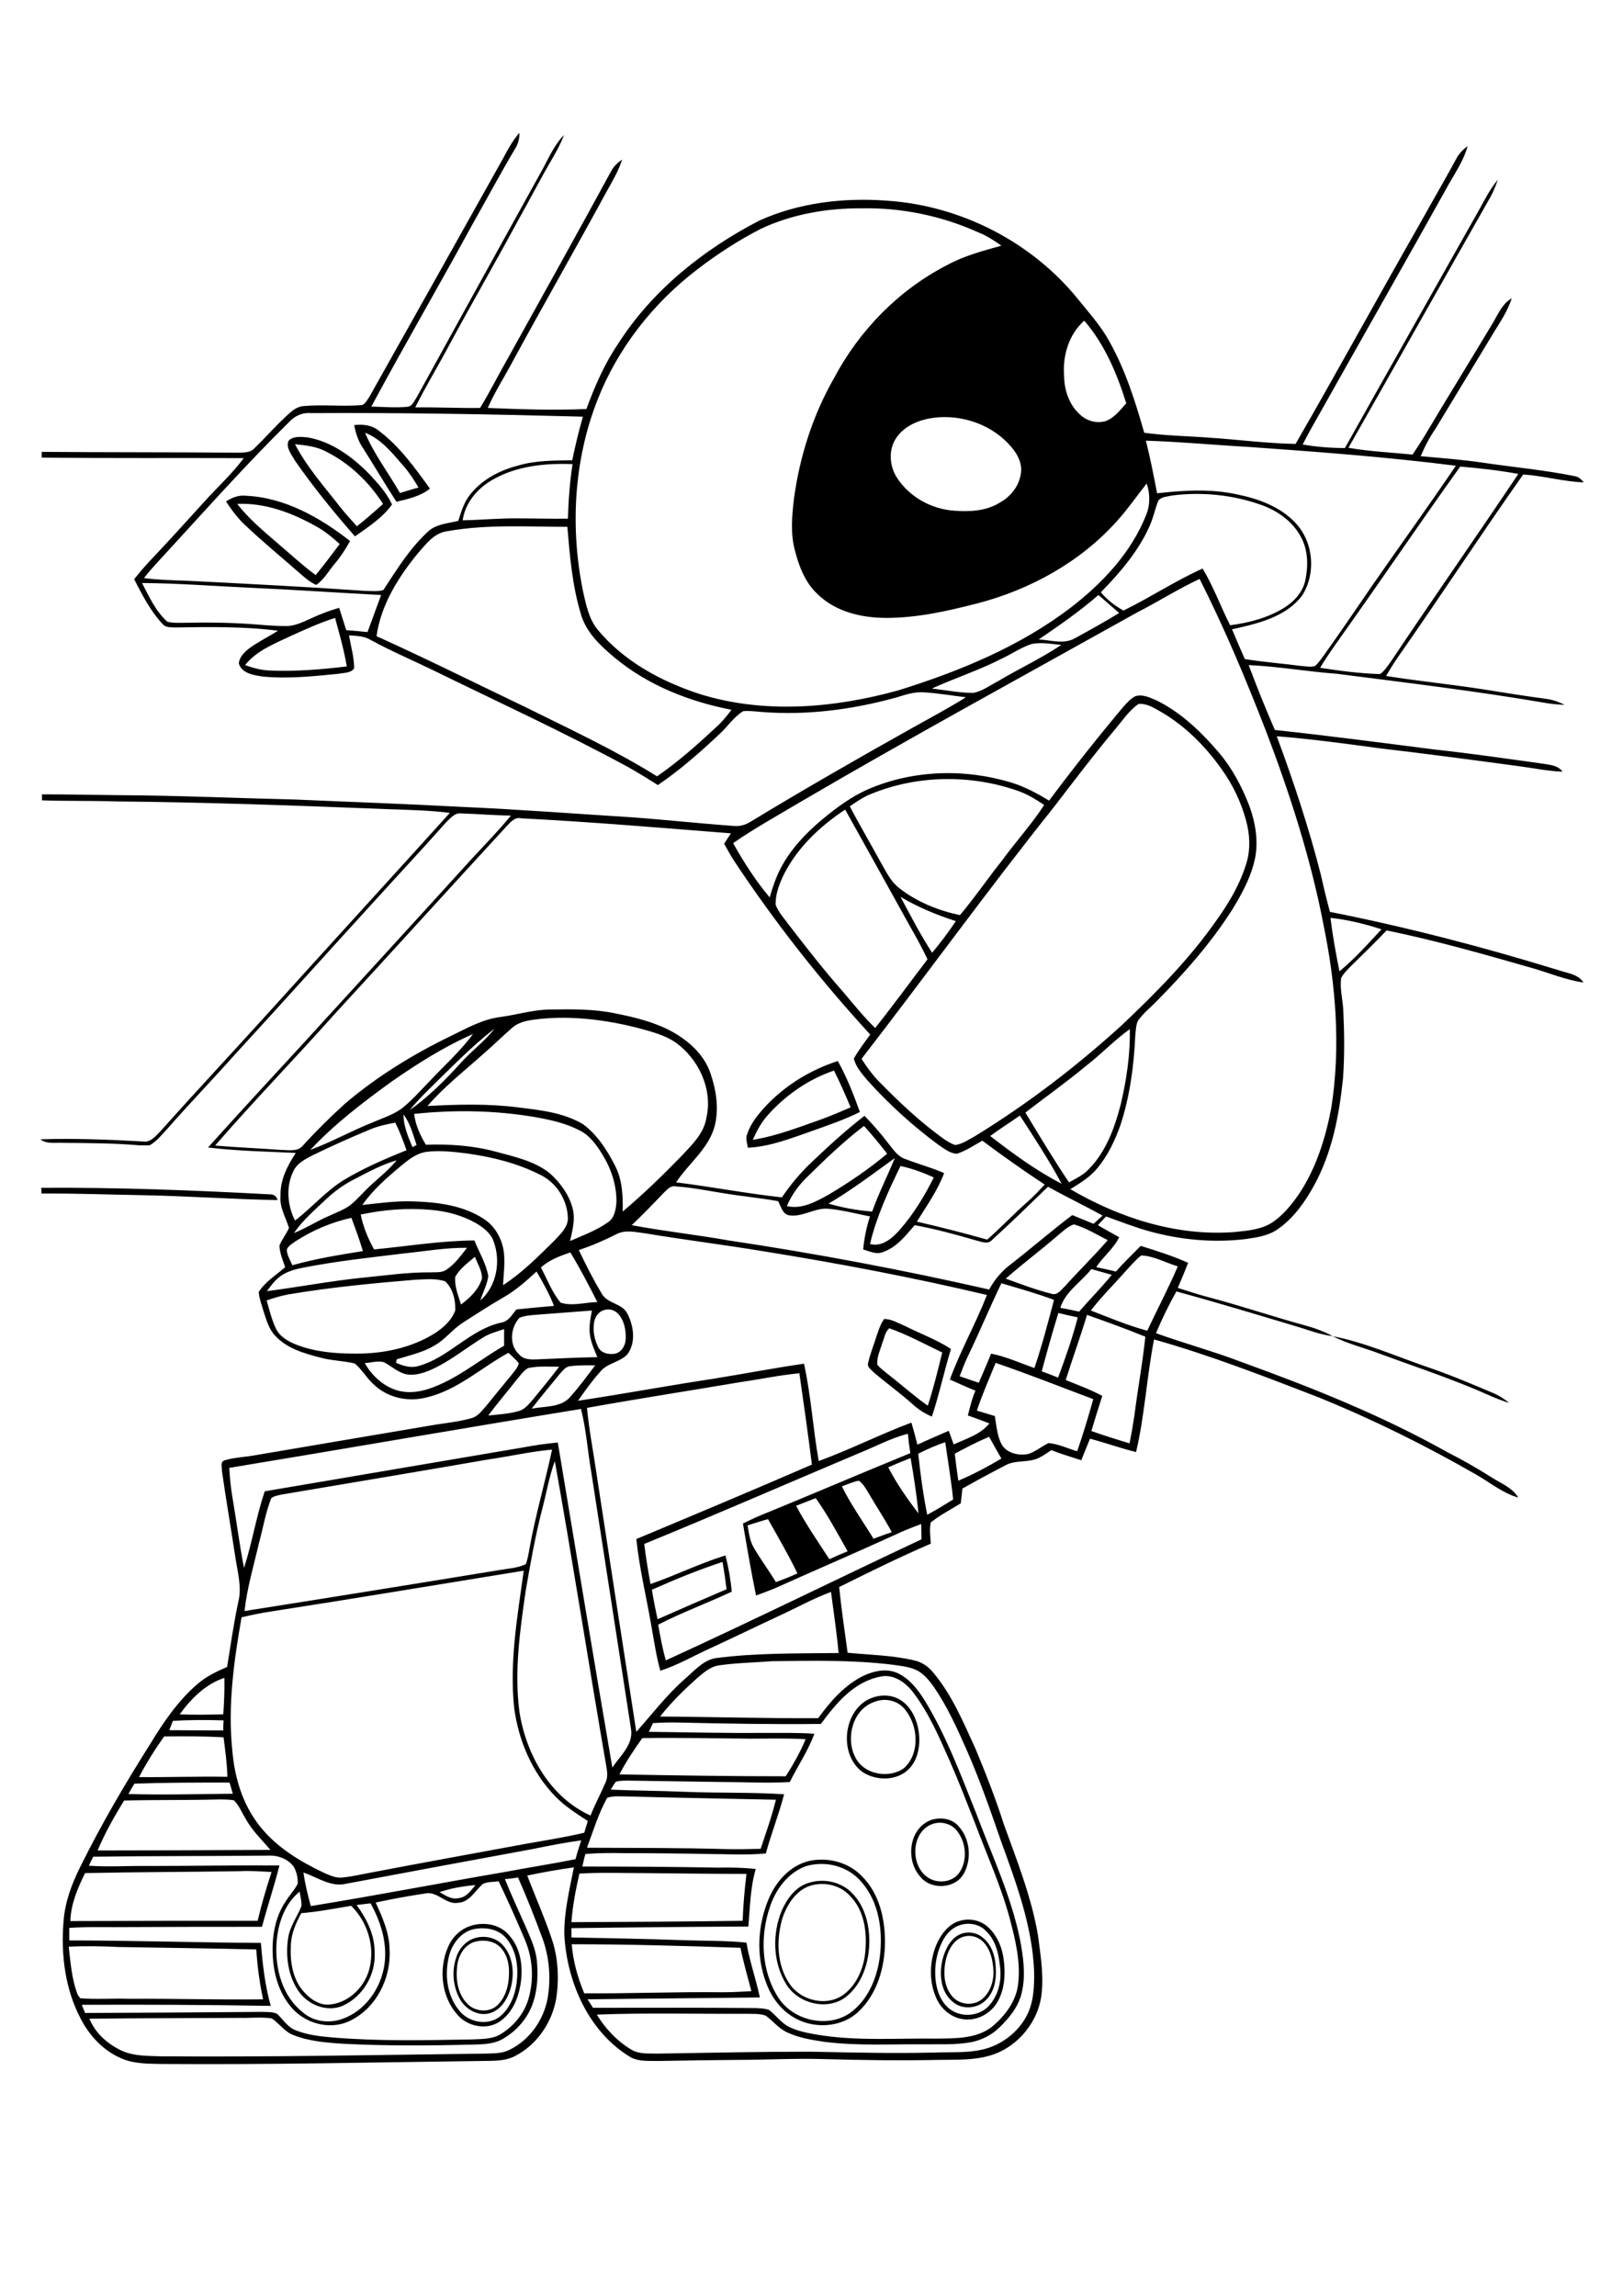
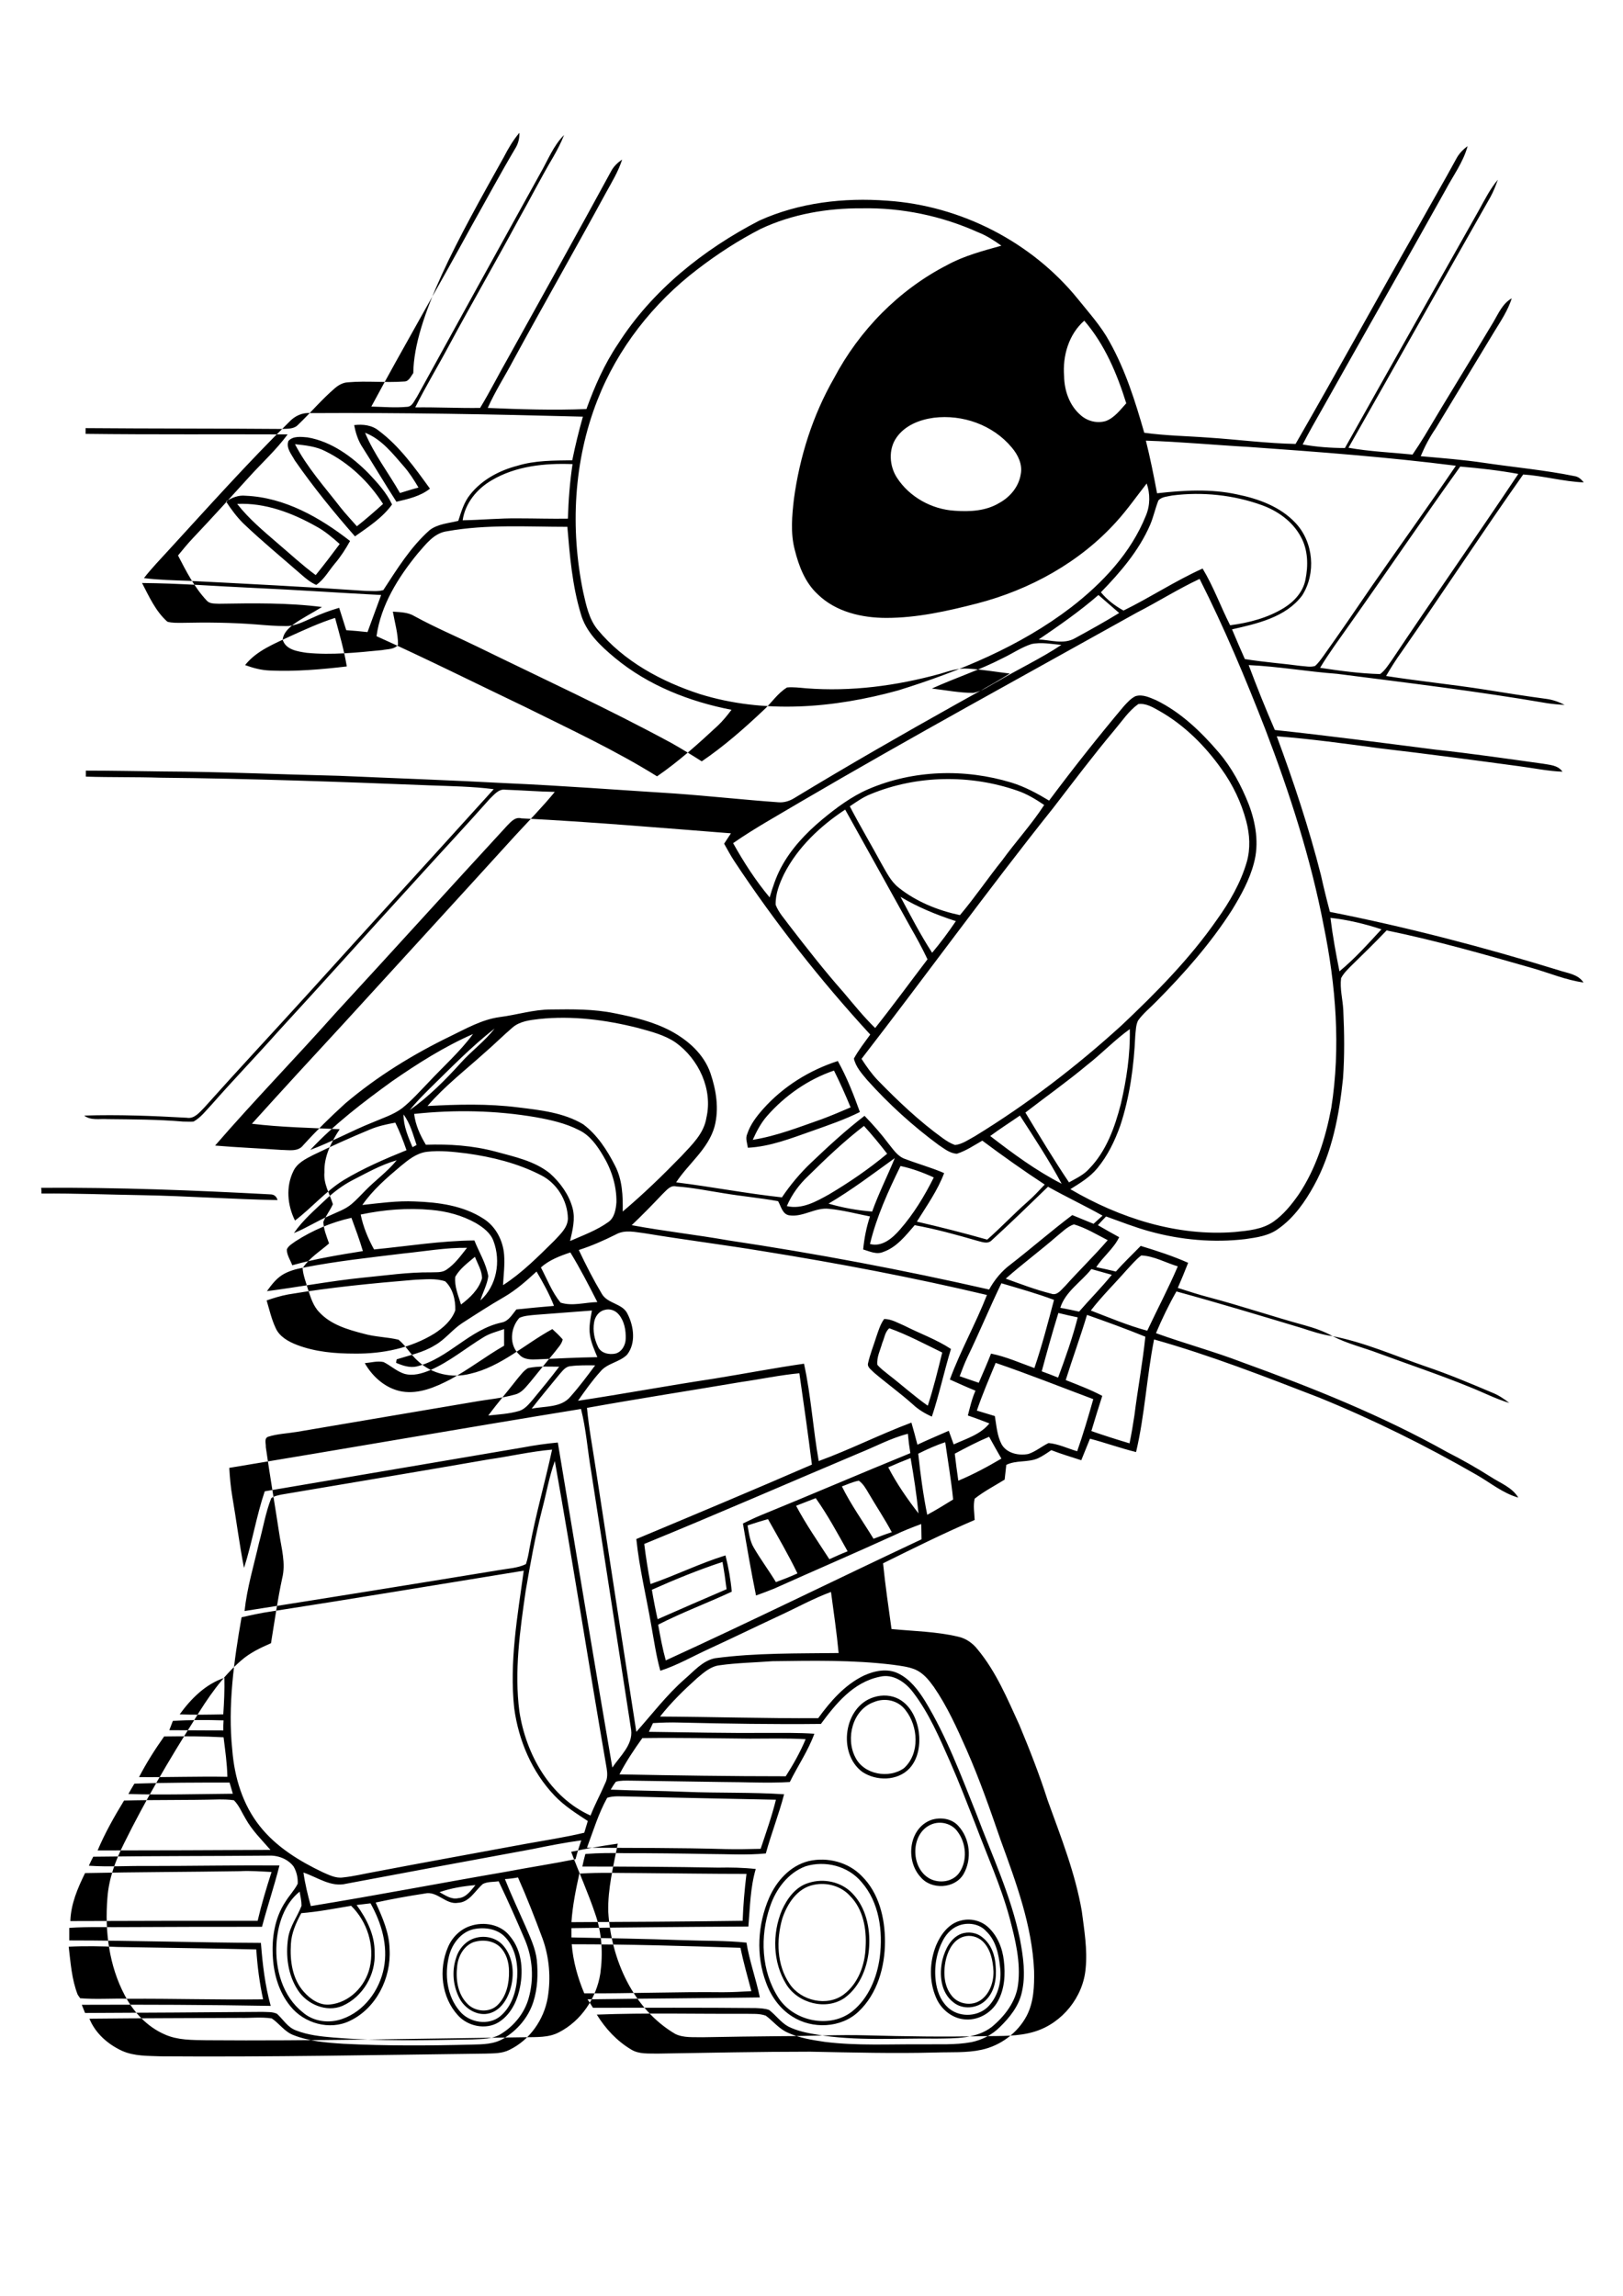
<svg xmlns="http://www.w3.org/2000/svg" version="1.2" baseProfile="tiny" id="Layer_1" x="0px" y="0px" viewBox="0 0 595.3 841.9" overflow="scroll" xml:space="preserve">
-   <path d="M173.5,712.3c-3.4,1.4-5.4,5-5.8,8.6c-0.6,4.8,0.1,10.2,3.6,13.8c2.8,3.1,8.3,3.6,11.3,0.5c3.2-3.2,4.2-8,4.1-12.3  c0-3.3-1-6.7-3.4-9C180.7,711.5,176.7,711.2,173.5,712.3 M174.7,710.6c3.5-0.9,7.5,0.1,9.9,2.9c3.8,4.4,4.2,10.9,2.5,16.3  c-1.2,3.7-3.6,7.4-7.5,8.5c-4.2,1.2-8.7-1.4-10.8-5c-2.6-4.6-3.2-10.3-1.5-15.3C168.3,714.6,171,711.5,174.7,710.6 M353.5,710.2  c-3.5,1-5.5,4.5-6.4,7.8c-1.2,4.6-1.1,10.1,2,13.9c2.4,3.1,7.3,3.9,10.6,1.6c3.3-2.3,4.8-6.6,4.7-10.6c-0.2-4-1.1-8.3-4.1-11.1  C358.5,710.2,355.9,709.5,353.5,710.2 M352.5,709.2c2.7-1,5.8-0.5,8,1.4c3.1,2.5,4.5,6.5,4.7,10.4c0.4,4.4-0.3,9.3-3.6,12.5  c-3.1,3.1-8.5,3.6-11.9,0.8c-4.7-3.6-5.3-10.3-4-15.7C346.7,714.8,348.7,710.7,352.5,709.2 M173.6,707.5c-4.6,1.1-7.8,5.4-8.9,9.8  c-1.7,6.8-0.8,14.7,3.9,20.2c3.5,4.3,10.7,5.5,15,1.8c4.1-3.5,5.8-9.1,6.1-14.3c0.3-5-0.7-10.5-4.2-14.4  C182.6,707.3,177.7,706.6,173.6,707.5 M172.5,706.3c5-1.7,11.2-0.6,14.5,3.7c4.7,5.5,5.1,13.5,3.4,20.2c-1.1,4.5-3.5,8.9-7.5,11.4  c-4.7,2.9-11.3,1.5-14.9-2.5c-6.1-6.6-7.2-16.9-3.7-25C165.8,710.5,168.8,707.5,172.5,706.3 M351.5,706.2c-2.8,1.1-4.8,3.5-6,6.1  c-2.3,4.7-3,10.2-2.1,15.4c0.6,3.4,2.1,6.8,4.9,9c4.2,3.3,10.8,2.8,14.4-1.1c3.5-3.8,4.8-9.3,4.1-14.4c-0.5-4.6-1.5-9.6-5.1-13  C359.3,705.5,355,704.8,351.5,706.2 M352.5,704.3c3.4-0.9,7.3,0,9.9,2.4c3.4,3.1,5.3,7.7,5.8,12.3c0.6,5,0.3,10.4-2.2,14.9  c-2.4,4.4-7.5,7.3-12.6,6.6c-4.4-0.5-8.3-3.8-10-7.8c-2.7-6.1-2.5-13.3,0-19.4C345.1,709.3,348.1,705.3,352.5,704.3 M298.5,691.2  c-6.1,1.2-9.8,7-11.6,12.5c-2.2,7.8-2,16.9,2.7,23.8c4.2,6.3,13.8,8.5,19.9,3.9c5.3-4,7.8-10.9,8-17.4c0.4-6.6-0.9-13.9-5.7-18.7  C308.5,691.6,303.2,690.2,298.5,691.2 M296.6,690.5c5.5-1.8,12.1-0.4,16.1,3.9c4.9,5.1,6.5,12.6,6.1,19.4  c-0.4,7.1-3.1,14.5-8.9,18.8c-6.8,4.8-17.2,2.1-21.5-4.9c-5-8.1-5.2-18.6-1.6-27.2C288.7,696.3,291.8,691.9,296.6,690.5   M295.5,684.4c-6.5,2.4-11,8.5-13.1,14.9c-3.7,10.8-3.2,23.5,3.1,33.3c5.6,8.7,18.9,11.5,27.1,5c6-4.8,9.1-12.4,10.1-19.9  c1.2-9.5-0.2-20.1-6.7-27.5C311.1,684.3,302.7,682.2,295.5,684.4 M296.6,682.5c6.9-1.6,14.6,0.4,19.5,5.5c6.3,6.2,8.5,15.4,8.5,24  c0,9.3-2.8,19.2-9.7,25.7c-6.4,6.1-17,6.5-24.3,1.8c-4.5-2.8-7.8-7.4-9.6-12.4c-3.8-10-3.1-21.4,1.1-31.1  C284.8,689.8,289.8,684.2,296.6,682.5 M341.5,669.1c-7.9,3.4-7.6,16.9,0.3,20.2c3.5,1.4,7.9,0.6,10.1-2.6c3-4.4,2.5-10.7-0.6-14.9  C349.2,668.7,344.9,667.6,341.5,669.1 M341.6,667.4c3.4-1.1,7.5-0.5,9.9,2.2c4.3,4.6,5.1,12.2,1.9,17.7c-3.2,5.4-11.8,5.8-15.7,1.1  C332,682.3,333.3,670.4,341.6,667.4 M320.5,624.2c-7.8,2.8-10.4,13.3-6.8,20.2c3.1,6.4,12.4,8,17.9,4c5.9-5.4,5.2-15.4,0.5-21.3  C329.4,623.5,324.5,622.5,320.5,624.2 M320.5,622.4c3.1-1,6.6-0.8,9.4,0.8c4.2,2.4,6.4,7.2,7.1,11.9c0.6,4.6-0.1,9.8-3.4,13.4  c-4.4,4.7-12.2,4.7-17.3,1.3C307.1,643,309.5,625.8,320.5,622.4 M488.8,490c11.8,2.3,22.8,7.2,34.1,11.1c8.3,2.8,16.4,6.2,24.4,9.6  c2.3,0.9,4.4,2.3,6.3,3.8c-5-1.5-9.6-3.9-14.4-5.8c-11-4.5-22.4-8.3-33.5-12.4C500.2,494.2,494.2,492.8,488.8,490 M323.6,492.5  c-0.7,2.6-2.1,5.2-1.8,8c1.2,1.4,2.7,2.5,4.2,3.7c4.8,3.7,9.3,7.8,14.3,11.3c2.1-6.4,3.7-13,5.3-19.5c-6.4-3.1-12.7-6.5-19.4-8.9  C324.6,488.4,324.4,490.7,323.6,492.5 M321.4,490.3c0.8-2.3,1.5-4.7,2.9-6.6c2.7,0,5.1,1.5,7.5,2.5c5.7,2.9,11.7,5,17,8.5  c-2.5,8.2-4.3,16.7-7,24.8c-2.5-1.1-5-2.6-7-4.5c-4.6-4.1-9.6-7.7-14.3-11.7c-0.9-1-2.5-1.9-2.1-3.4  C319.1,496.7,320.4,493.5,321.4,490.3 M15.1,435.6c28-0.2,56,0.9,84,2.4c1.4,0,2.3,0.7,2.7,2.1c-16.5-0.3-33.1-1.5-49.6-1.8  c-12.3-0.2-24.6-0.7-37-0.6C15.2,437.2,15.2,436.1,15.1,435.6 M281.4,409.2c-2.3,2.6-3.9,5.7-5.3,8.8c8.8-1.4,17.1-4.7,25.4-7.6  c3.5-1.3,7-2.8,10.5-4.3c-1.9-4.6-3.9-9.1-6.1-13.5C296.5,395.8,288,401.7,281.4,409.2 M279.9,406.7c7.3-8.2,16.9-14.2,27.4-17.6  c3.3,5.9,5.8,12.3,8.1,18.7c-5.6,2.8-11.5,4.8-17.4,6.9c-7.7,2.7-15.5,5.8-23.7,6.2c-0.2-1.7-1-3.4-0.2-5.1  C275.2,412.4,277.5,409.4,279.9,406.7 M87,184.8c4.3,5.5,9.6,9.9,14.8,14.4c4.6,3.9,9.1,8.1,14,11.7c3-3.7,5.9-7.5,8.8-11.4  c-2.7-2.4-5.5-4.8-8.7-6.5C107.2,188.1,97.2,184.3,87,184.8 M82.9,183.9c2.1-1.4,4.6-2.4,7.2-2.1c14.3,0.6,27.3,8,38.3,16.6  c-1.6,2.9-3.4,5.7-5.6,8.3c-2.2,2.6-3.9,5.8-6.8,7.8c-2.1-0.9-3.9-2.4-5.6-3.9c-7.1-6.2-14.4-12.2-21.2-18.7  C86.8,189.5,84.8,186.8,82.9,183.9 M108.2,162.9c4.4,8.5,10.9,15.7,16.7,23.2c1.9,2.4,4,4.6,6,6.9c3.3-2.6,6.5-5.4,9.6-8.2  c-5.2-8.1-12.4-15-21.1-19.3C116,163.7,112,163.3,108.2,162.9 M105.8,161.7c1.7-1.9,4.7-1.5,7-1.3c8.8,1.5,16.4,7.1,22.5,13.3  c3.2,3.4,6.5,7,8.5,11.3c-3.5,4.9-8.8,8.3-13.6,11.7c-7.8-8.9-15.3-18.1-22.1-27.9C107,166.7,104.8,164.3,105.8,161.7 M133.9,158.7  c3.3,7.9,8.6,14.7,12.8,22.1c2.3-0.7,4.5-1.4,6.8-2c-1.6-2.7-3.3-5.4-5.4-7.8C144,166.3,139.9,161,133.9,158.7 M129.9,155.9  c3.2-0.4,6.6,0,9.1,2.1c7.6,5.7,13.2,13.6,18.7,21.2c-3.5,2.8-8,3.8-12.3,4.8c-4.4-6.8-8.5-13.8-12.9-20.7  C131.2,161.1,130.4,158.5,129.9,155.9 M25.2,713.9c0.7,5.9,1.1,12,3.3,17.6c0.2,0.3,0.6,0.9,0.9,1.3c5.9,0.5,11.8,0,17.8,0.2  c16.4-0.1,32.8,0.4,49.3,0.2c-1.3-6-2.1-12.1-2.5-18.3c-16.9-0.4-33.9-0.6-50.8-0.9C37.2,713.7,31.2,713.6,25.2,713.9 M209.7,713  c0.5,6.2,2.2,12.3,4.6,18c16.9,0.1,33.9-0.6,50.8-0.4c3.5,0,7-0.2,10.5-0.4c-1.4-5.3-2.9-10.5-4-15.9C251,713.6,230.4,713,209.7,713   M110.5,701.6c-1.9,3.5-3.6,7.3-3.8,11.3c-0.4,6.1,0.5,12.9,4.8,17.6c2.4,2.7,5.8,5,9.5,4.6c7.2-0.7,13-6.7,14.6-13.5  c1.9-8.1-0.9-16.9-6.8-22.7C122.8,699.9,116.7,701.1,110.5,701.6 M101.4,713c-0.5,9.1,2.2,19.1,9.7,25c3.9,3.4,9.6,4.1,14.4,2.4  c8.1-2.8,13.7-10.5,15.3-18.7c1.6-8.2-0.9-16.6-4.9-23.7c-1.7,0.2-3.4,0.4-5.1,0.6c3.7,5.1,6.7,11,6.6,17.4  c0.5,8.1-4.3,16.3-11.8,19.6c-5.9,2.5-13-0.6-16.3-5.7c-3.7-5.6-4.6-12.7-3.6-19.3c0.7-4.3,3.4-7.8,4.9-11.7c0-1.8-0.4-3.5-0.7-5.2  C104.2,698.3,101.8,705.9,101.4,713 M161.2,693.9c2.1,1.1,4.3,2.8,6.9,2.2c2.9-0.2,4.6-2.8,6.3-4.8  C169.9,691.7,165.5,692.4,161.2,693.9 M185.2,689.1c2.3,5.8,5,11.5,7.5,17.2c1.7,4,3.7,8.1,4.2,12.5c0.5,5.1,0.3,10.5-1.3,15.4  c-1.8,5.6-5.8,10.3-10.8,13.3c-3.5,2.2-7.7,2.2-11.7,2.3c-15.7,0.4-31.4,0.5-47.1-0.3c-6.2-0.4-12.6-0.9-18.4-3.2  c-3.2-1.2-5.1-4.2-7.9-6.1c-3.9-0.6-7.8-0.1-11.6-0.2c-18.4,0.1-36.9,0.1-55.3,0.3c2.2,5.4,6.8,9.4,12,11.8c4.5,2,9.5,1.8,14.3,2  c39.7,0.3,79.4-0.5,119-1c3-0.1,6.1,0,8.8-1.4c7.4-3.6,12.6-11,14-19.1c1.2-7.2,0.6-14.8-1.9-21.7c-2.8-7.5-5.7-15-9-22.4  C188.4,688.8,186.8,689,185.2,689.1 M212.5,687.1c-1.3,5.9-2.5,11.8-2.9,17.8c20.9-0.1,41.9-0.2,62.8-0.5c0.2-5.7,0.7-11.5,1.4-17.2  c-12.9,0-25.9-0.2-38.8-0.3C227.6,686.9,220.1,686.6,212.5,687.1 M31.2,686.9c-2.7,5.5-5.2,11.3-5.4,17.6  c22.9-0.1,45.8-0.1,68.7-0.1c1.4-6,3.2-12,5.1-17.9c-3.9-0.2-7.7-0.5-11.6-0.3C69.2,686.5,50.2,686.5,31.2,686.9 M34.2,680.9  c-0.6,1.1-1.1,2.2-1.6,3.3c7.2,0.5,14.4,0,21.6,0.1c16.1,0,32.2-0.3,48.3-0.2c-1.9,7.6-4.4,14.9-6.4,22.5c-16.3,0-32.6,0-48.9,0.1  c-7.3,0.1-14.6-0.2-21.8,0.3c0,1.5,0,3,0,4.6c23.4,0,46.9,0.8,70.3,0.9c0.6,7.8,1.5,15.6,3.6,23.1c-23.1-0.4-46.2-0.5-69.3-0.4  c0.4,1,0.8,2,1.2,3c21.7-0.1,43.3-0.2,65-0.4c1.8,0.1,3.7-0.1,5.4,0.7c2.3,2.1,3.9,5,7,6.1c4.3,1.7,9,2.2,13.6,2.6  c17,1.4,34,1,51,0.7c3.6-0.2,7.5,0,10.7-2.1c4.7-2.9,8.5-7.6,10-13c2-7,1.5-14.6-1.3-21.3c-3.1-7.3-6.3-14.5-9.7-21.6  c-1.9,0.3-4.1,0.1-5.8,1c-2.9,2.5-4.9,6.7-9.1,6.9c-4.5,0.8-7.6-4.5-12.2-3.4c-6,0.9-12,2-18,3.3c2.5,5.5,5,11.1,5.1,17.2  c0.6,10.5-4.9,21.6-14.6,26.2c-7.4,3.6-16.8,0.9-21.8-5.4c-4.1-5-6-11.4-6.4-17.7c-0.5-7.1,0.6-14.6,4.6-20.6  c1.4-2.3,3.3-4.2,4.5-6.6c0.1-2.2-0.4-4.4-1.5-6.3c-2.2-2.9-5.9-4.2-9.4-4C76.9,680.7,55.5,680.6,34.2,680.9 M195.3,678.1  c-22.8,4.2-45.5,8.4-68.3,12.7c-5.6,1.4-10.6-2.4-15.7-4.1c0.6,4.2,1.6,8.3,2.7,12.3c24-3.9,47.8-8.5,71.7-12.6  c8.4-1.6,17-2.9,25.4-4.6c0.6-2.3,1.3-4.6,2.1-6.9C207.2,675.7,201.2,676.9,195.3,678.1 M45.5,660.3c-3.6,5.9-7,11.9-9.7,18.3  c21.1,0,42.3-0.1,63.4-0.2c-3.2-3.7-6.7-7.1-9.1-11.4c-1.4-2.3-2.4-4.9-4.3-6.8c-1.9-0.3-3.8-0.3-5.6-0.3  C68.6,660.2,57.1,660,45.5,660.3 M222.7,659.3c-3.2,5.8-5.1,12.1-7.4,18.3c17,0.1,33.9,0,50.9,0.5c4.3,0.1,8.5,0,12.8-0.1  c2-6,4.1-11.9,5.6-18c-18.2-0.4-36.3-0.7-54.5-1.2C227.6,658.8,225,658.5,222.7,659.3 M49.3,654.1c-0.8,1.3-1.5,2.5-2.2,3.8  c12.8,0.4,25.5,0,38.3-0.1c-0.4-1.4-0.8-2.8-1.2-4.1C72.6,653.7,60.9,653.7,49.3,654.1 M235.6,637.4c-3.1,4.3-6,8.7-8.4,13.3  c20.3,0.4,40.7,0.7,61,0.7c2.8-4.4,5.3-8.8,7.3-13.6c-6.8-0.4-13.6-0.2-20.4-0.2C261.9,637.5,248.8,637.2,235.6,637.4 M60.2,636.8  c-3.4,4.8-6.5,9.7-9.2,14.9c10.8,0.1,21.6-0.3,32.4-0.1c-0.1-4.9-0.8-9.7-1.4-14.5C74.7,636.7,67.4,636.7,60.2,636.8 M63.4,631.1  c-0.4,1.1-0.9,2.3-1.3,3.4c6.6,0,13.2,0.1,19.8,0.1c0-1.2,0-2.5,0.1-3.7C75.8,630.7,69.6,630.7,63.4,631.1 M65.9,628.7  c5.3,0.2,10.7,0.1,16,0c0.3-4.5,0.5-8.9,0.4-13.4C75.4,617.6,70.1,622.9,65.9,628.7 M301.1,632.2c-17.3,0.2-34.6-0.1-51.9-0.5  c-3.2-0.1-6.4,0-9.7,0.2c-0.5,1.1-1,2.1-1.5,3.2c14.4,0.2,28.8,0.5,43.2,0.4c5.8,0,11.7-0.1,17.5,0.3c-2.3,6.3-6.1,11.8-9,17.7  c-8.2,0.5-16.4,0-24.5,0c-11.3-0.2-22.7-0.3-34-0.5c-1.8,0-3.6-0.1-5.3,0.4c-0.7,0.9-1.3,1.9-1.9,2.9c9.1,0.4,18.2,0.4,27.3,0.8  c12.1,0.5,24.2,0.1,36.3,0.9c-1.9,7.3-4.7,14.4-6.7,21.7c-7.2,0.7-14.4,0.2-21.5,0.2c-10-0.2-20-0.3-30-0.3  c-4.9-0.1-9.8-0.1-14.7,0.3c-0.4,1.5-0.8,3.1-1.1,4.6c16.6,0,33.2,0.1,49.8,0.4c4.6-0.1,9.2,0,13.8,0.5c-2,6.8-2.1,14-2.7,21.1  c-21.6,0.1-43.2,0.3-64.9,0.6c0,1.1,0,2.2,0,3.4c13.6,0.3,27.2,0.5,40.8,1c7.8,0.3,15.6,0.1,23.4,0.9c1.1,6.8,3.5,13.3,4.9,20.1  c-21.1,0.3-42.1,0.4-63.2,0.7c0.7,1,1.3,2,2,3.1c19.9,0,39.8-0.1,59.7,0.1c1.6,0.1,3.3,0.1,4.9,0.7c2.5,1.9,4.3,4.6,7.1,6.1  c3.2,1.6,6.7,2.3,10.2,2.9c14.6,2.5,29.4,1.3,44.1,1.5c6.9-0.1,14.6,0.1,20.3-4.3c4.7-3.9,8.8-9.2,9.6-15.4c1.1-8.3-1-16.6-3.1-24.6  c-3.2-11.8-8.3-23-12.6-34.5c-3-7.6-5.9-15.2-9.2-22.7c-3.9-8.8-7.7-17.8-13.6-25.5c-2.8-3.7-7.3-6.9-12.2-5.7  C312.9,616.9,306.5,624.9,301.1,632.2 M263.9,610.7c-3.3,0.4-5.8,2.7-8.2,4.7c-4.9,4.4-9.6,9-13.6,14.1c19.3,0.1,38.7,0.7,58,0.6  c4.5-6.2,9.7-12.2,16.7-15.6c3.9-1.8,8.7-2.8,12.7-0.8c4.3,2.1,7.3,6.1,9.8,10.1c7.9,13,13.2,27.3,18.8,41.3c5.7,15.2,12.7,30,16,46  c1.2,6.4,2.2,13.1,0.7,19.5c-1.1,5.1-4.5,9.3-8.1,12.8c-2.8,2.8-6.5,4.7-10.4,5.5c-5.9,1.1-12,0.7-18,0.8  c-11.9-0.1-23.9,0.6-35.8-0.9c-4.6-0.7-9.3-1.4-13.6-3.4c-3.2-1.4-5.3-4.2-8-6.2c-2.4-0.9-5.1-0.6-7.6-0.7  c-18.1,0.1-36.3-0.4-54.4,0.3c3.2,5.2,7.4,9.7,12.6,12.8c2.9,1.8,6.4,1.4,9.7,1.5c18.7-0.3,37.3-0.7,56-0.7  c15.3,0.3,30.7,0.7,46,0.3c5.6-0.2,11.3,0.2,16.8-1c7-1.5,13.3-6.2,16.6-12.5c2.6-5,2.8-10.9,2.7-16.4c-0.7-16.6-6.6-32.4-12.2-47.8  c-3.9-11.3-7.8-22.5-12.6-33.4c-3.5-7.9-7.1-15.9-12-23c-1.8-2.5-3.8-5-6.7-6.3c-2.6-1.1-5.5-1.4-8.3-1.8  c-14.7-1.8-29.5-1.5-44.2-1.3C276.7,609.7,270.2,609.8,263.9,610.7 M99.2,591c-3.5,0.5-7.1,1.3-10.6,2.1c-2.8,16-5.1,32.4-3.4,48.7  c0.8,10,3.8,20,10.1,27.9c6,7.6,14.5,12.8,23.1,16.9c2.3,1,4.8,2.3,7.4,1.9c4-0.4,7.9-1.4,11.9-2.1c18.3-3.5,36.7-6.8,55-10.2  c7.2-1.3,14.5-2.4,21.6-4.1c0.4-1.4,0.9-2.9,1.3-4.3c-4.3-2.8-8.7-5.6-12.2-9.3c-8.3-8.7-13.2-20.2-14.8-32.1  c-1.8-16.9,1.2-33.7,3.5-50.4C161.2,581,130.2,586.2,99.2,591 M239.1,583c0.6,3.6,1.3,7.2,2.1,10.8c8.4-3.7,16.9-7.4,25.3-11  c-0.4-3.3-0.9-6.7-1.5-10C256.2,575.7,247.6,579.2,239.1,583 M274.2,559.4c0.5,2.8,0.8,5.7,2.3,8.2c2.5,4.3,5.5,8.3,8.1,12.6  c2.7-1,5.3-2,7.9-3.2c-3.3-6.8-7.1-13.3-10.8-19.9C279.1,557.8,276.7,558.6,274.2,559.4 M292,552.2c3.6,6.8,8,13.1,12.2,19.6  c2.2-1,4.4-2,6.7-2.9c-3.7-6.6-7.3-13.3-11.7-19.5C296.8,550.3,294.4,551.3,292,552.2 M308.8,545.1c3.3,6.7,7.7,12.8,11.6,19.2  c2.2-0.8,4.4-1.7,6.7-2.4c-2.6-4.9-5.7-9.5-8.5-14.3c-1-1.7-2-3.5-3.6-4.6C312.9,543.4,310.9,544.3,308.8,545.1 M198.8,553.7  c-2.5,9.8-4.3,19.8-6,29.8c-2.1,14.6-4.2,29.4-2.3,44.1c2.4,15.7,11.2,31.5,26.1,38.2c1.6-4.1,3.7-7.9,5.4-11.9  c0.9-1.7,0.8-3.7,0.5-5.5c-6.5-37.5-12.3-75.1-19-112.6C201.4,541.6,200.4,547.7,198.8,553.7 M325.8,538.1c3.1,6,7,11.6,11.1,16.9  c-0.7-6.8-1.7-13.5-2.9-20.3C331.2,535.8,328.5,536.9,325.8,538.1 M179.2,535.2c-25.3,4.4-50.6,8.6-76,12.9  c-1.3,0.3-2.6,0.5-3.7,1.3c-2.1,5.3-3,11-4.5,16.4c-1.9,8.3-4.4,16.5-5.3,25c31.1-4.9,62.2-9.9,93.3-15c3.3-0.6,6.8-0.7,9.9-2.2  c0.6-1.8,1-3.8,1.3-5.7c2.2-12.2,5.7-24.2,8.3-36.3C194.6,532.3,186.9,534.1,179.2,535.2 M336.8,533.1c0.8,7.5,1.8,15,3.3,22.4  c3.2-1.7,6.4-3.7,9.5-5.6c-0.7-7-1.9-14-2.9-21C343.3,530,340,531.5,336.8,533.1 M350.2,533.1c0.4,3.3,0.8,6.6,1.3,9.9  c5.5-2.3,10.7-5.1,15.8-8.1c-1.5-2.6-3-5.3-4.5-8C358.5,528.7,354.3,530.9,350.2,533.1 M315.1,532.9c-26.3,11.1-52.4,22.5-78.8,33.3  c0.6,4.9,1.4,9.8,2.3,14.7c9.3-3.2,18.1-7.6,27.5-10.5c1.1,4.4,1.9,8.8,2.3,13.3c-9,4.2-18.2,7.6-27,12.1c0.8,4.4,1.6,8.8,2.8,13.1  c31.5-14.4,62.5-29.7,93.8-44.4c0-1.9-0.1-3.7-0.1-5.6c-3.3,1.2-6.6,2.5-9.7,4c-14.7,6.7-29.6,13.1-44.3,19.7  c-2.2,0.9-4.4,1.7-6.6,2.5c-1.8-8.8-3.3-17.6-4.8-26.4c2.1-1,4.3-2.1,6.5-3c18.4-7.5,36.5-15.3,54.9-22.8c-0.4-2.4-0.7-4.8-0.9-7.1  C326.7,527.4,321.1,530.5,315.1,532.9 M84.1,538.3c0.2,3.5,0.5,7,1.1,10.5c1.5,8.7,2.6,17.5,4.3,26.2c3-9.3,4.5-18.9,7.6-28.1  c31.6-5.4,63.2-10.7,94.8-16.1c4.2-0.8,8.5-1.4,12.7-1.8c6.6,39.8,13.2,79.5,20,119.2c2.8-4.2,7.6-8.3,6.9-13.8  c-4.9-31.7-9.8-63.3-14.7-95c-1.3-7.6-1.8-15.3-3.7-22.7C170.1,523.7,127.1,531.2,84.1,538.3 M271.9,506.8  c-18.9,3.2-37.7,6.1-56.6,9.5c0.7,7.5,2.1,14.8,3.2,22.2c4.9,32.2,9.9,64.4,14.9,96.6c5.8-6.5,11.1-13.5,17.7-19.3  c3.4-2.9,6.6-6.8,11.2-7.7c15-2,30.2-1.7,45.3-1.9c-0.7-7.5-1.8-14.9-2.8-22.4c-6.5,2.4-12.6,5.8-18.9,8.7  c-8.6,4-17.2,8.2-25.9,12.2c-5.9,2.7-11.6,6-17.8,8c-1.5-5.4-2.3-11-3.3-16.5c-1.8-10.6-4.4-21.1-5.5-31.8c21.5-9,43-18,64.4-27.3  c-1.4-11.2-3-22.3-4.6-33.5C285.9,504.3,278.9,505.8,271.9,506.8 M205.2,504c-3.4,4.2-6.9,8.3-10.2,12.6c4.9-1,10.9-0.3,14.3-4.5  c3.2-3.6,6.1-7.5,9-11.4c-3,0-6-0.1-9,0.3C207.4,501.1,206.3,502.8,205.2,504 M193.7,501.7c-1.6,0.9-2.7,2.5-3.9,3.9  c-3.5,4.5-7.3,8.9-10.7,13.5c3.8-0.4,7.7-0.6,11.4-1.7c2.1-0.7,3.5-2.5,4.9-4.1c3.3-4,6.6-8,9.7-12.1  C201.4,501.2,197.5,500.9,193.7,501.7 M365.2,499.8c-2.4,5.8-4.9,11.6-6.9,17.5c2.2,0.7,4.4,1.3,6.6,2c0.6,3.5,0.8,7.2,2.5,10.4  c1.9,3.3,6.3,4.2,9.8,3.5c2.7-0.9,4.9-2.8,7.4-4c3.6,0.3,7,2,10.5,3c2.2-6.3,4.1-12.7,5.9-19.1C389,508.6,377.2,503.9,365.2,499.8   M177.5,490.3c-6.6,4-12.6,9.1-19.8,12.2c-2.9,1.2-6.2,2.2-9.4,1.3c-2.8-0.9-5-3-7.6-4.3c-2.3-0.5-4.6,0.2-6.9,0.4  c2.9,5.1,7.8,9.4,13.7,10.4c6.2,1,12.2-1.6,17.6-4.4c6.9-3.7,13-8.5,19.8-12.4c0-2,0-4,0-6.1C182.4,488.3,179.8,488.9,177.5,490.3   M398.7,482.2c-2.4,8-5.3,15.9-7.8,23.9c4.5,1.8,9.1,3.5,13.4,5.8c-1.4,4.3-2.7,8.6-4,12.9c4.6,1.6,9.3,3.1,14,4.5  c0.7-3.4,1.3-6.9,1.8-10.3c1.2-9.6,3-19.1,4-28.8C413,487.3,405.8,484.7,398.7,482.2 M388.2,481.5c-2.2,7.1-4.2,14.3-6.1,21.4  c2,0.7,4,1.5,6,2.3c2.7-7.3,5.3-14.6,7.2-22.1C392.9,482.6,390.6,482.1,388.2,481.5 M196.1,482.2c-1.9,0.2-3.9,0.3-5.6,1.1  c-3.3,3.6-3.9,10,0,13.5c1.7,1.9,4.4,1.8,6.7,1.7c7.3-0.3,14.6-0.7,21.9-0.8c-1.1-2.7-2.3-5.3-2.7-8.1c-0.5-3,0.2-6,0.7-9  C210.1,481.1,203.1,481.7,196.1,482.2 M221.7,480.4c-2.1,0.5-3.5,2.5-3.8,4.6c-0.5,3,0.1,6.1,1.4,8.8c1,2.4,4,3.1,6.4,2.6  c2.4-0.6,3.8-3.2,3.8-5.5c0.1-3.1-0.5-6.4-2.5-8.8C225.7,480.5,223.6,479.8,221.7,480.4 M367.3,470.6c-4.3,8.9-8.1,18.1-12.4,27  c-1.1,2.3-2,4.7-2.9,7.1c2.3,0.8,4.7,1.6,7,2.4c1.5-3.5,3.1-7.1,4.5-10.7c5.5,1.1,10.6,3.4,15.9,5.3c2.8-8.2,5-16.7,7.2-25  C380.2,474.3,373.7,472.5,367.3,470.6 M105.7,474.7c-2.7,0.5-5.3,1.3-7.9,2.2c1,3.4,1.8,6.9,3.3,10.1c1.4,3.2,4.7,5,7.8,6.2  c6.8,2.6,14.1,3.2,21.3,3.2c10.1,0.1,20.5-2,29.2-7.4c3.2-2.1,6.3-4.8,7.6-8.5c0.1-3.8-0.9-8-3.7-10.6c-3.5-1.2-7.3-0.7-10.9-0.6  C136.7,470.6,121.1,472.1,105.7,474.7 M388.9,479.6c2.3,0.4,4.6,0.9,6.9,1.4c3.9-4.5,8.2-8.8,12-13.5c-2.5-0.7-5-1.4-7.5-2.1  C396.5,470.2,390.8,473.6,388.9,479.6 M184.8,475.7c-5.2,3-10.3,6.3-15.4,9.6c-3.6,2.4-6.2,6-10,8.1c-4.2,2.6-9.2,3.6-13.9,5.1  c-0.1,0.3-0.2,1-0.2,1.3c2.4,1,5,1.9,7.6,1.3c11.6-2.9,19.3-13.6,31.1-16.1c2.6-0.5,3.9-3,5.4-4.8c4.6-0.5,9.2-0.9,13.8-1.3  c-1.7-4.4-4-8.5-6.4-12.6C193.1,469.7,189.3,473.1,184.8,475.7 M167,468.2c-0.4,3.5,1.1,6.9,2.1,10.2c3.3-2.5,6.5-5.5,7.7-9.6  c0-2.8-1.6-5.3-2.6-7.9C171.6,463.1,168.7,465.2,167,468.2 M418.6,460.4c-2.1,1.6-3.7,3.6-5.5,5.5c-4.3,4.9-9,9.5-13,14.7  c6.8,2.6,13.6,5.5,20.7,7.4c3.7-7.9,7.8-15.6,11.2-23.6C427.6,463.1,423.3,460.6,418.6,460.4 M198.4,464.8c2.3,4.4,4.1,9.1,7.2,12.9  c4.3,1.4,9-0.1,13.5-0.2c-3.1-6.1-6.3-12.3-9.9-18.2C205.3,460.6,201.4,462.1,198.4,464.8 M147.8,459.7c-12.3,1.5-24.5,2.8-36.7,5.2  c-2.6,0.5-5.2,1.2-7.5,2.6c-2.4,1.5-4.1,3.8-5.7,6c11.6-1.5,23.1-3.7,34.7-4.9c8.5-0.8,17-2.1,25.5-2c1.9-0.1,4,0.2,5.7-1  c3.1-2.1,5.2-5.1,7.5-8C163.5,457.5,155.7,458.9,147.8,459.7 M225.9,452.7c-4.4,2.2-8.9,4.2-13.6,5.7c2.6,5.5,5.3,10.8,8.4,16  c2.1,3.8,7.7,3.5,9.5,7.5c2.3,4.5,3.1,10.7-0.2,14.9c-2.8,2.8-7.3,3.1-9.8,6.2c-3,3.3-5.6,7-8.2,10.7c16.6-2.5,33.2-5.6,49.8-8.1  c11.1-1.8,22-3.9,33.1-5.5c2.6,11.8,3.3,23.9,5.4,35.7c11.5-4.2,22.5-9.8,34-14.1c0.8,2.7,1.5,5.4,2.2,8.1c3.8-1.8,7.7-3.4,11.5-5.1  c0.6,1.7,1.2,3.3,1.8,5c4.6-2.1,9.8-3.6,13.1-7.7c-2.6-1-5.2-2-7.9-2.9c0.8-3.1,1.5-6.2,2.8-9.1c-3.2-1.3-6.3-2.7-9.4-4.1  c3.9-10.6,9.5-20.5,13.6-31c-27-6.4-54.4-11.6-81.8-16c-14.5-2.4-29-4.2-43.5-6.6C233.2,451.9,229.3,450.8,225.9,452.7 M387.6,453.4  c-6.1,5.3-12.6,10.1-18.7,15.5c5.5,2,11,4.1,16.6,5.5c2.3,0.9,3.8-1.5,5.2-2.8c5.1-5.7,10.6-11,15.6-16.8c-4.1-2.1-8-4.5-12.4-5.8  C391.5,449.8,389.6,451.8,387.6,453.4 M108.4,455.2c-1.2,0.9-2.6,1.6-3.2,3c0,2.1,1.3,3.9,2,5.8c8.5-2.4,17.2-3.8,25.9-5.2  c-1.2-4.1-2.7-8.1-4.2-12.2C121.6,448.2,114.6,451.2,108.4,455.2 M132.3,445.4c0.9,4.5,2.7,8.8,4.9,12.8c12.3-1.2,24.5-3.2,36.8-3.3  c1.7,4.3,4.3,8.4,5.1,13.1c-0.4,3.1-2,5.9-2.9,8.9c6-5.3,7.6-14.4,4.8-21.8c-1.1-3-3.8-5-6.5-6.6c-5-2.8-10.6-4.3-16.3-4.8  C149.5,442.9,140.8,443.6,132.3,445.4 M243,437.9c-3.7,3.9-7.4,7.7-11.3,11.4c11.8,2.2,23.7,3.5,35.6,5.6  c32.1,4.8,63.9,10.8,95.5,18c2-3.6,4.6-6.8,8-9.3c7.6-5.9,14.8-12.2,22.5-18c2.6,1.1,5.2,2.1,7.8,3.2c1.1-1,2.2-2,3.3-3  c-6.6-3.7-13.4-6.9-20-10.6c-6.8,6.6-13.6,13.2-20.6,19.6c-1.5,1.6-3.7,0.6-5.4,0.2c-7.6-2.2-15.2-4.3-22.9-5.7  c-3.3,3.8-6.6,8.1-11.5,9.8c-2.5,1.1-5-0.2-7.4-0.9c0.4-4.1,1.2-8.2,2.5-12.1c-5-1-9.9-2.3-15-2.8c-5-0.6-9.5,3.1-14.5,2.4  c-2.6-0.3-3.1-3.3-4.2-5.2c-6.6-1.2-13.3-1.8-19.9-2.9c-5.8-0.9-11.5-2.1-17.4-2.5C245.9,434.5,244.5,436.5,243,437.9 M330.3,427.6  c-4.5,9.2-8.8,18.6-11.2,28.6c4.5,1.2,8.3-2.2,11-5.3c5-5.7,9-12.3,12.4-19.1C338.6,430,334.5,428.5,330.3,427.6 M129.1,432.9  c-3.4,1.8-6.5,4.1-9.3,6.7c-4.2,4-8.7,7.8-12,12.6c4.5-1.8,8.6-4.5,13.1-6.4c2.7-1.3,5.6-2.2,8-4.2c1.8-1.5,3.4-3.3,5.1-5  c3.7-3.8,8.1-6.9,11.5-11.1C139.6,427.2,134.4,430.2,129.1,432.9 M303.9,441.4c5.2,1.5,10.6,2.5,16,2.9c2.4-6.7,5.6-13,8.3-19.6  C320.3,430.4,312.4,436.4,303.9,441.4 M146.9,427.7c-5.1,4.3-10.2,8.7-14,14.2c6.4-0.7,12.8-1.6,19.3-1.3c8.6,0.3,17.7,1.5,25.1,6.3  c4.5,2.8,7.2,8,7.6,13.2c0.3,3.8-0.2,7.5-0.4,11.2c7-4.5,12.9-10.5,18.8-16.3c2.1-2.3,4.9-4.7,5-8.1c-0.1-6.7-4.1-13.1-10-16  c-8.4-4.3-17.7-6.6-27-7.9c-4.9-0.6-9.9-1.2-14.8-0.6C152.7,422.9,149.7,425.4,146.9,427.7 M296.4,431.3c-3.3,3.1-6,6.8-7.8,11  c5.6,1.3,10.8-1.7,15.5-4.3c7.4-4.4,14.6-9.3,21.3-14.9c-2.7-3.5-5.5-6.9-8.5-10.2C309.6,418.5,303,424.8,296.4,431.3 M135.5,414.3  c-7,2.9-13.9,6-20.7,9.3c-2.7,1.4-5.8,2.9-7.2,5.9c-2.8,5.7-2.2,12.5,0.6,18.1c6.1-4.6,11.2-10.7,17.8-14.8  c7.3-4.4,15.2-7.8,23.1-11c-1.2-3.5-2.5-6.8-4.1-10.1C141.7,412.3,138.5,413,135.5,414.3 M363.2,416.6c8.3,6.4,16.8,12.7,26.2,17.5  c-4.6-8.6-10-16.8-15.3-25C370.5,411.6,366.7,414,363.2,416.6 M148,408.7c0,4.3,1.7,8.2,3.3,12c0.4-0.2,1.1-0.6,1.5-0.8  C151.5,416.1,150.5,412,148,408.7 M151.9,408.5c0.5,4.1,2.2,7.8,4.3,11.3c8.6-0.3,17.2,0.3,25.5,2.5c6.9,1.9,14.3,3.4,20,8  c3.8,3.4,7,7.8,8.3,12.7c1.1,4,0,8.1-0.9,12.1c4.8-2.1,9.8-3.9,14.1-7c2.2-1.6,2.7-4.6,2.9-7.2c0.1-6-1.8-12-4.9-17.1  c-2.2-3.7-4.8-7.4-8.7-9.3c-5-2.6-10.5-3.8-16-4.8C181.9,407.2,166.8,406.9,151.9,408.5 M143.7,396.6c-10.5,7.6-21,15.6-29.9,25.1  c7.8-2.9,15.1-7,22.9-10.1c3.7-1.6,7.6-2.8,10.8-5.2c3.5-2.8,6.5-6.2,9.6-9.4c5.5-5.9,11.6-11.3,16.4-17.8  C163,383.8,153.2,390,143.7,396.6 M398.7,390.6c-7.3,6.1-15.1,11.6-22.6,17.4c5.2,8.6,10.4,17.3,16,25.6c2.7-1.5,5.5-2.8,7.5-5.1  c6.2-6.4,9.3-15.1,11.5-23.6c2.1-9,3.5-18.2,3.3-27.5C408.8,381.4,404.1,386.4,398.7,390.6 M157.5,399.3c-2.5,2.5-5,5-7.2,7.8  c6.9-4.9,13-11,18.7-17.3c3.9-4.4,8.8-7.9,12.4-12.6C172.8,383.9,165.3,391.7,157.5,399.3 M197.7,373.7c-3.4,0.4-7,0.8-9.7,3.1  c-3.6,3.1-6.9,6.4-10.5,9.5c-7,6.3-14.5,12.1-20.7,19.3c11-0.6,22.2-0.9,33.2,0.5c8.2,1,16.7,1.9,23.9,6.2  c5.2,3.9,8.8,9.5,11.7,15.2c2.7,5.2,2.9,11.1,2.8,16.8c7.6-6.4,14.7-13.3,21.6-20.4c3.8-4.1,8.2-8.2,9.1-14  c2.4-10.4-2.8-21.5-11.3-27.6c-4.1-2.8-9-4-13.7-5.3C222.3,374,209.9,372.4,197.7,373.7 M488,336.6c0.8,6.6,2,13.1,3.3,19.6  c5.6-4.6,10.5-10.1,15.4-15.4C500.6,338.8,494.4,337.3,488,336.6 M330.3,328.9c3.7,6.9,7.3,13.9,11.6,20.5c3.1-3.7,6-7.6,8.7-11.6  C343.5,335.5,336.7,332.7,330.3,328.9 M186,302.8c-21.1,22.9-42,46-63.1,68.9c-14.5,16.3-29.7,31.9-44,48.4c8.1,0.7,16.1,1,24.2,1.6  c2.7,0,6.2,0.8,8.1-1.7c4.9-5.4,10.1-10.5,15.5-15.4c11.7-9.9,24.7-17.9,38.5-24.6c5.8-2.8,11.5-6.1,18-7c6.3-0.8,12.5-2.8,18.9-2.8  c7.8-0.1,15.7-0.2,23.4,1.4c7.1,1.4,14.2,3.1,20.6,6.5c6.3,3.4,12.1,8.5,14.5,15.5c2.1,6.2,3.2,13,1.5,19.5  c-2.3,8.3-9.6,13.6-14.1,20.5c13,1.6,25.8,4.1,38.8,5.5c3.1-4.6,6.7-8.9,10.7-12.7c6.3-6,12.7-11.9,19.6-17.2  c3.1,3.2,6.1,6.6,8.8,10.2c1.8,2.2,3.4,4.8,6.3,5.7c4.7,1.8,9.5,3.1,14.1,5.1c-2.4,6.4-6.4,12-10,17.8c8.7,2,17.3,4.2,25.8,6.6  c5-4.4,9.6-9.3,14.7-13.8c2.3-2,4.3-4.2,6.4-6.4c-7.8-5.1-15.4-10.5-22.9-16.1c-3,1.7-5.9,3.7-9.3,4.8c-2.6-0.1-4.7-1.9-6.7-3.2  c-9.5-7-18.3-15-26.2-23.8c-2-2.4-4.2-4.8-4.9-7.9c1.7-3.1,3.9-5.9,6-8.8c-18.2-19.8-34.9-41-49.8-63.5c-1.4-2.1-2.6-4.4-3.8-6.5  c0.8-1.3,1.7-2.5,2.5-3.8c-25.6-2-51.2-4.2-76.9-5.5C188.9,299.5,187.4,301.4,186,302.8 M287.6,320.5c-1.7,3.5-3.2,7.3-3.1,11.3  c1.1,2.9,3.3,5.2,5.1,7.7c6.4,8.3,12.8,16.5,19.7,24.3c3.8,4.5,7.5,9.1,11.7,13.2c6.6-8.3,12.8-16.8,19.2-25.2  c-1.9-4-4-7.9-6.2-11.7c-8-14.4-16-28.9-24-43.2C300.9,302.9,292.6,310.7,287.6,320.5 M319.4,291.2c-2.8,1.1-5.2,2.8-7.7,4.5  c3.7,7.1,7.8,14,11.6,21c1.8,3.1,3.4,6.5,6.3,8.8c6.5,5.2,14.5,8.4,22.5,10.1c5.5-6.5,10.2-13.5,15.5-20.1  c5-6.9,10.8-13.2,15.4-20.3c-3.1-2.1-6.4-4.1-10-5.3C355.9,284,336.4,284.2,319.4,291.2 M417.5,258.2c-3.5,2.5-5.9,6.2-8.7,9.5  c-7.8,9.3-15.1,19-22.5,28.6c-24.1,30.2-46.7,61.5-70.3,92c1.8,2.8,3.7,5.5,6,7.9c7.4,7.6,15.2,15,23.8,21.2c1.4,1,2.8,1.9,4.5,2.5  c2.7-0.3,5-2,7.4-3.3c19.1-11.7,37-25.4,53.6-40.5c12.7-12,25.1-24.5,35.1-38.9c4.6-6.4,8.7-13.5,10.9-21.1c1.4-4.9,1.1-10.1-0.2-15  c-1.8-6.8-4.9-13.3-9-19c-6-8.5-13.6-16.1-22.7-21.3C422.9,259.4,420.3,257.8,417.5,258.2 M367.7,241.4c-8.3,4.3-17.3,7.2-25.9,11.1  c5.1,0.6,10.1,1.6,15.2,1.6c3.3-0.6,6-2.7,8.9-4.2c7.7-4.6,15.9-8.4,23.4-13.4c-3.6-0.3-7.4-1.1-11-0.3  C374.6,237.4,371.3,239.7,367.7,241.4 M106.5,233.3c-5.9,2.8-12.4,5.3-16.6,10.6c3,1.1,6,1.9,9.2,2c9.4,0.4,18.8-0.4,28.1-1.5  c-1-6-2.7-11.9-4.3-17.8C117.2,228.4,111.8,230.9,106.5,233.3 M381,234.5c4.3,0.2,9.1,1.9,13.2-0.4c5.5-3,10.9-6,16.3-9.3  c-2.5-2.2-5.1-4.4-7.6-6.6C396,224.2,388.5,229.4,381,234.5 M52.1,213.8c2.6,5,5,10.4,9.3,14.2c1.8,0.5,3.8,0.4,5.6,0.4  c9-0.2,18.1-0.1,27,0.6c3.6,0.3,7.3,0.6,10.9,0.6c3.5,0,6.6-1.7,9.6-3c3.2-1.5,6.5-2.7,9.9-3.7c0.9,2.7,1.7,5.5,2.6,8.2  c2.6,0.2,5.2,0.4,7.8,0.7c1.7-4.5,3.3-9.1,5-13.6c-15.6-0.8-31.2-1.9-46.8-2.6C79.5,215,65.8,213.9,52.1,213.8 M416.9,224.7  c-41.2,23-82.7,45.6-123.5,69.5c-8.2,4.9-16.6,9.5-24.5,15c3.9,7,8.3,13.8,13.4,19.9c1.1-3.7,2.3-7.4,4.1-10.8  c3.7-7,9.2-12.8,15.2-17.8c5.2-4.3,10.7-8.4,16.9-11.1c16.5-7.1,35.4-7.6,52.5-2.4c4.9,1.5,9.5,4,13.8,6.6  c8.8-11.8,17.9-23.3,27.4-34.6c1.3-1.4,2.6-2.9,4.3-3.7c2.6-0.8,5.2,0.5,7.6,1.5c9,4.4,16.4,11.5,22.9,19.1c4.8,5.6,8.3,12.2,11,19  c2.6,6.8,3.9,14.5,1.9,21.7c-1.6,6.1-4.7,11.7-8,17.1c-7.8,12.2-17.4,23.1-27.6,33.4c-2.3,2.4-5,4.5-6.9,7.2c-0.8,1.7-0.8,3.7-1,5.6  c-0.5,11.1-2,22.3-5.5,32.9c-2,5.6-4.6,11-8.4,15.6c-2.7,3.3-6.4,5.5-9.9,7.7c18.1,10.6,39.2,17.4,60.4,15.7  c4.8-0.5,10-0.9,14.1-3.8c3.7-2.6,6.6-6.2,9.2-9.9c6.4-9.5,9.9-20.7,12-31.8c3.5-22.2,1.7-44.9-2.8-66.9  c-4.7-24.5-12.4-48.4-21.3-71.7c-7.3-18.8-15.1-37.4-24.2-55.4C432.1,216,424.7,220.7,416.9,224.7 M164.1,194.8  c-4.9,0.6-7.9,4.8-10.9,8.2c-7.2,8.8-13.5,18.9-15.1,30.3c18.4,8.3,36.4,17.3,54.6,26c16.3,8.1,32.9,15.8,48.3,25.4  c8-5.5,15.2-12,22.3-18.6c1.9-1.8,3.5-3.8,5-5.8c-15.4-3-30.5-8.9-42.7-19c-5.3-4.4-10.7-9.4-12.6-16.3c-3.1-10.3-4-21.1-4.9-31.8  C193.5,193.2,178.6,192.2,164.1,194.8 M430,181.7c-1.7,0.4-3.8,0.4-5.1,1.8c-1.2,3-1.8,6.1-3.1,9.1c-4.1,9.4-10.9,17.3-18,24.6  c2.3,2.8,5.2,5,8.3,6.7c9.8-4.8,19-10.9,29-15.4c4,6.6,6.6,13.9,10.1,20.8c6.9-0.9,13.8-2.7,19.8-6.4c3.7-2.3,6.9-5.8,7.8-10.2  c1.1-5.3,1-11.1-1.7-15.9c-3-5.6-8.5-9.5-14.4-11.6C452.4,181.5,441,180.3,430,181.7 M535.6,171.1c-13.7,19.1-26.9,38.6-40.5,57.8  c-3.7,5.3-7.6,10.5-10.9,16c7.3,1.1,14.6,2.1,22,2.3c1.8-1.3,3-3.3,4.3-5.1c15.3-22.9,31.1-45.4,46.4-68.3  C549.8,172.5,542.7,171.7,535.6,171.1 M180.4,176.1c-5.4,3.1-9.8,8.4-10.7,14.7c6.8-0.1,13.6-0.8,20.5-0.7c6,0,12.1,0.2,18.1,0.1  c0.2-6.7,0.7-13.4,1.7-20C199.8,169.8,189.2,170.9,180.4,176.1 M420.3,161.6c1.6,6.4,2.9,12.9,4.1,19.3c9.7-1.1,19.7-1.7,29.3,0.4  c7.9,1.6,15.9,4.5,21.5,10.5c6.6,7,7.6,18.5,2.4,26.6c-6,8-16.5,10.3-25.7,12.4c1.5,3.6,3.1,7.3,4.7,10.9c6.8,1.1,13.6,1.6,20.4,2.5  c1.8,0.1,3.7,0.6,5.4,0c1.2-1.1,2.2-2.5,3.2-3.9c6-8.4,11.8-16.9,17.6-25.4c10.2-14.7,20.7-29.2,30.8-44.1  c-25.2-3.2-50.6-5.1-76-6.9C445.5,163.2,432.9,162,420.3,161.6 M342.5,153.2c-5.2,0.7-10.6,2.8-13.7,7.3c-3,4.3-2.6,10.4,0.2,14.7  c4.6,7.1,12.8,11.6,21.2,12.1c5.6,0.4,11.5,0.1,16.4-2.9c4-2.2,7.1-6,7.8-10.5c0.7-3.6-1-7.1-3.3-9.8  C364.2,155.8,353,151.9,342.5,153.2 M106,154.8c-15.3,15.1-29.6,31.1-44.1,46.9c-3.1,3.4-6.3,6.7-9.1,10.3c5.4,0.7,10.9,0.8,16.4,1  c21.6,1.1,43.3,2.2,64.9,3.7c2.2,0,4.4,0.3,6.5-0.3c5.1-7.8,10-15.8,17-22c3-2.3,7-2.5,10.5-3.4c1.1-3.4,2.1-6.9,4.4-9.7  c4.3-5.4,10.7-8.8,17.3-10.5c6.5-2,13.4-1.9,20.1-2c1.1-5.4,2.4-10.7,3.9-16c-33.3-0.9-66.5-1.5-99.8-1.3  C111,151.2,108.1,152.5,106,154.8 M390.3,138c0.1,5.2,1.9,10.5,5.8,14c2.5,2.4,6.2,3.4,9.5,2.4c3.2-1.2,5.3-4.1,7.5-6.5  c-3.4-10.9-7.9-21.6-15.4-30.3C392,122.6,389.7,130.5,390.3,138 M279.1,83.9c-8.2,4.2-15.9,9.2-23.2,14.8  c-16.3,12.4-29.4,29.1-36.8,48.1c-8.7,22.2-10,47-5.2,70.3c1.1,4.8,2.1,9.9,5.3,13.8c9.6,11.6,23.3,19,37.4,23.6  c23.7,7.4,49.2,5.2,72.8-1.3c22.5-7,44.7-16.1,63.5-30.5c11.5-8.9,21.9-19.9,27.4-33.6c1.6-3.8,1.6-8,0.3-11.8  c-3.7,4.7-7.1,9.6-11.1,14c-13.4,14.9-31.8,25-51.1,30c-10.9,2.8-22,5.3-33.3,5.3c-9,0-18.5-2.2-25.1-8.6c-4.7-4.3-7-10.4-8.5-16.4  c-1.6-6.1-1-12.5-0.3-18.6c2.1-15.5,6.9-30.7,14.7-44.3c9.3-17.6,23.8-32.4,41.5-41.5c6.2-3.4,13.1-5.2,19.9-7.1  c-2.7-1.9-5.4-3.7-8.5-4.9c-13.3-6-28-9.1-42.7-8.8C303.5,76.3,290.6,78.5,279.1,83.9 M184.8,57.6c1.6-3.1,3.4-6.2,5.7-8.9  c0.1,2.1-0.5,4.2-1.6,5.9c-5.5,9.3-10.6,18.8-15.9,28.2c-12.1,22.2-24.8,44-36.8,66.3c4.3,0.1,8.7,0.5,13,0.1c2,0,2.7-2.2,3.7-3.6  c15-27.3,30.1-54.6,45.2-81.9c2.8-4.8,4.8-10.2,8.8-14.2c-1.1,2.8-2.5,5.5-4,8.1c-4.5,7.6-8.5,15.5-12.8,23.1  c-8.3,15.4-17,30.4-25.3,45.8c-4.1,7.7-8.6,15.1-12.5,22.9c7.9-0.1,15.8,0.3,23.8,0.2c3.7-6.1,6.9-12.5,10.4-18.6  c12.6-22.7,25.3-45.5,37.7-68.3c0.9-1.7,2.4-3.1,4-4.2c-1.4,4.4-3.8,8.3-6,12.3c-11.1,20.4-22.7,40.7-33.8,61.1  c-3.1,5.9-6.8,11.6-9.5,17.7c12,0.5,24.1,0.9,36.2,0.4c3-8.3,6.6-16.5,11.6-23.9c12.5-19.6,31.3-34.6,51.8-45.2  c14.6-6.6,31-8.5,46.9-7.3c27,1.8,53,15.1,70,36.1c4,5,8.4,9.8,11.5,15.5c5.9,10.5,9.5,22,12.8,33.5c7.9,1.1,15.9,1.2,23.8,1.8  c10.6,0.7,21.1,2.1,31.7,2.3c15.4-26.7,30.2-53.8,45.5-80.6c4.4-7.9,9-15.8,13.3-23.7c1-2,2.5-3.6,4.3-4.9  c-1.6,5.9-5.3,10.8-8.1,16.1c-15,26.9-30.3,53.7-45.4,80.6c-2.4,4.2-4.8,8.4-7,12.7c5.1,0.9,10.3,1.3,15.5,1.3  c16.3-29.1,32.8-58.2,49.2-87.3c2.1-3.8,4.1-7.8,6.9-11.1c-0.8,2.2-1.6,4.3-2.7,6.3c-17.4,30.6-34.7,61.4-52.1,92  c7.8,1.4,15.7,1.7,23.5,2.5c1.5-2.2,3-4.5,4.4-6.8c8.3-14,16.9-27.8,25.2-41.7c1.9-3.2,3.4-6.9,6.8-8.8c-1.4,4.4-4,8.3-6.4,12.2  c-7.2,11.8-14.3,23.7-21.5,35.5c-2.2,3.2-4,6.6-5.5,10.2c7.9,0.7,15.8,1.3,23.7,2.5c10.9,1.6,21.9,2.6,32.7,4.8  c1.5,0.2,2.5,1.2,3.4,2.3c-7.5-0.3-14.7-2.4-22.2-2.9c-15.1,21.4-29.5,43.4-44.5,64.9c-2.1,2.9-4,5.9-5.8,9  c12.1,1.9,24.2,3.1,36.3,5c7.5,1.2,15,2.4,22.5,3.4c2.3,0.3,4.6,1.1,6.7,2.2c-2.1-0.1-4.2-0.3-6.3-0.6c-25.6-4.4-51.4-7.5-77.2-10.8  c-10.8-0.8-21.5-2.7-32.4-3.2c3,8,6.2,16,9.6,23.8c19.7,2.1,39.3,4.7,58.9,7.2c13,1.4,26,3.3,39,5.1c2.7,0.5,5.9,0.5,7.6,3  c-5.3-0.2-10.5-1.3-15.8-2c-17.1-2.3-34.2-4.6-51.4-6.6c-12.5-1.7-25-3.4-37.6-4.4c6.2,16.7,11.8,33.6,16.2,50.9  c1,4.5,2.1,9,3.3,13.5c28.3,5.6,56.3,12.9,83.9,21.4c3.2,1.1,7.1,1.4,9.1,4.5c-6.4-0.9-12.3-3.4-18.5-5.2  c-17.8-5.1-35.6-10.2-53.7-13.9c-4.1,4.3-8.4,8.5-12.6,12.6c-1.5,1.5-3.1,3-4.1,4.9c-0.5,3.9,0.6,7.8,0.8,11.7  c0.4,8.4,0.5,16.8-0.1,25.1c-1.4,13.5-4,27.2-10.6,39.2c-3.3,6-7.4,11.9-13.1,15.9c-3.5,2.6-7.9,3.2-12.1,3.8  c-11.7,1.4-23.7,0.3-35-2.8c-5.5-1.5-10.8-3.6-16.1-5.5c-1,1-2,2.1-3,3.2c2.6,1.5,5.2,3,7.8,4.4c-2,4.2-5.9,7.1-8.4,11  c2.4,0.5,4.8,1,7.2,1.6c2.9-3.3,6.1-6.3,9.1-9.4c5.9,1.8,11.8,3.7,17.4,6.2c-1.2,3.1-2.5,6.2-3.8,9.2c3.8,1.2,7.7,2.5,11.6,3.5  c11.7,3.1,23.2,7,34.9,10.2c3.6,1,7.1,2.2,10.3,4c-3.9-0.5-7.7-1.8-11.4-3c-15.3-4.6-30.5-9.2-45.9-13.4c-2.8,4.9-5.3,10.1-7.5,15.3  c10.5,3.8,21.3,6.7,31.7,10.7c25.7,9.3,51.2,19.5,75.1,32.9c5.5,2.8,10.8,5.8,16,9.1c3.5,2.3,7.8,3.8,10.1,7.6  c-5.7-1.6-10.3-5.5-15.4-8.4c-18.6-10.7-37.8-20.2-57.7-28.3c-19.9-7.7-39.9-15.5-60.5-21.3c-2.7,13.7-3.4,27.7-6.6,41.3  c-5.7-1.4-11.2-3.4-16.9-4.9c-1.1,2.6-2.1,5.3-3.2,7.9c-3.7-1.2-7.4-2.3-11-3.7c-1.6,1.1-3.2,2.2-4.9,3c-3.7,1.6-8,0.6-11.6,2.4  c-5.4,2.8-10.8,5.7-16.1,8.7c-0.2,1.8-0.4,3.6-0.6,5.4c-3.7,2.3-7.6,4.3-11,7c-0.6,2.6-0.1,5.2,0,7.8c-11.4,4.9-22.5,10.4-33.6,15.9  c0.8,8,2,16.1,3.1,24.1c8.2,0.8,16.4,0.9,24.4,2.8c2.9,0.6,5.4,2.4,7.2,4.7c6.8,8.2,10.9,18.1,15.3,27.7c3.8,9.1,7.4,18.3,10.4,27.7  c4.8,13.3,10.1,26.6,12.5,40.6c0.9,7,2.1,14,1.4,21c-0.9,10.5-8.6,20-18.6,23.1c-6.1,1.9-12.6,1.6-18.9,1.7  c-14.3,0.3-28.6,0.1-43-0.3c-10.3-0.3-20.7,0.3-31,0.3c-9.7,0.1-19.3,0.2-29,0.4c-3.3-0.1-6.9,0.3-10-1.2  c-15.5-9.1-23.6-27.4-24.6-44.9c-0.2-8.4,1.9-16.7,3.5-24.9c-5.7,0.8-11.4,1.8-17.1,3c2.9,7.7,6.3,15.2,8.9,23  c2.4,6.9,2.8,14.4,1.8,21.6c-1.4,9-7,17.4-15.2,21.6c-3.8,2-8.2,1.7-12.4,1.8c-39,0.5-78,1.4-117,1.1c-5.1-0.1-10.4,0-15.1-2.1  c-6.5-2.8-11.5-8.2-14.7-14.3c-5.8-10.9-7.4-23.6-6.4-35.8c0.5-7.1,3-13.8,6.1-20c7.7-15.6,16.5-30.6,25.8-45.3  c4.8-7.9,10.1-15.7,17.2-21.8c3.2-2.8,7-4.6,10.9-6.3c1.3-7.9,2.4-15.9,4.1-23.8c1.4-5.5-0.3-11.1-1.1-16.6  c-1.6-10.5-3.4-21-4.9-31.5c0.1-1.2-0.7-3.2,0.8-3.8c3.4-1.1,7-1.2,10.6-1.8c21.6-3.7,43.2-7.3,64.9-11c5-0.9,10.2-1.3,15.1-2.7  c2.5-0.6,4-2.8,5.6-4.6c3-3.7,6-7.4,9-11c1.1-1.5,2.5-2.8,2.9-4.6c-1.2-1.4-2.5-2.6-3.8-3.8c-10.1,5.5-18.8,13.8-30.2,16.4  c-6.6,1.7-14,0.1-19-4.6c-2.7-2.3-4.4-5.6-7.2-7.9c-4.2-1-8.6-1-12.8-2.2c-5.8-1.5-12-3.3-16.2-7.8c-2.4-2.4-3.3-5.7-4.3-8.7  c-0.7-2.5-1.7-4.9-1.9-7.5c2.4-3.8,6.4-6.2,9.7-9.1c-0.9-2.6-2-5.2-2.1-7.9c0.9-2.3,2.5-4.2,3.5-6.5c-1.2-3.9-3.5-7.5-3.1-11.7  c-0.2-5.8,2.5-11.1,5.6-15.8c-10.7-0.5-21.5-0.7-32.2-2c11.1-12.3,22.4-24.6,33.6-36.7c21-23,42.1-46,63-69  c4.9-5.3,9.9-10.4,14.5-16c-6-0.1-12-0.6-18.1-0.8c-2.5-0.4-4.2,1.9-5.8,3.4c-8.6,9.7-17.5,19.2-26.2,28.8  c-17.2,18.8-34.2,37.8-51.4,56.5c-8,9-16.4,17.7-24.3,26.7c-2.1,2.2-4,4.8-6.7,6.3c-1.3,0.1-2.6,0-3.9,0c-9.2-0.8-18.5-0.8-27.7-0.9  c-2.8-0.2-6.1,0.6-8.5-1.3c12.5-0.4,25.1,0.1,37.6,0.8c2.8,0.5,4.7-2,6.4-3.7c12.6-14.1,25.5-27.9,38.2-41.9  c22.6-25,45.4-49.9,68-74.9c-7.8-1-15.7-1.1-23.6-1.4c-32.9-1.3-65.7-2.5-98.6-2.8c-9.1-0.3-18.3-0.1-27.4-0.4c0-0.5,0-1.6,0-2.2  c9.3,0,18.6,0.2,28,0.3c21.7,0.1,43.3,1.1,65,1.6c20.3,0.9,40.7,1.6,61,2.7c20.7,0.9,41.4,2.5,62.1,3.8c12.6,0.9,25.2,2.3,37.8,3.2  c2.1,0.2,4.1-0.4,5.9-1.5c19.6-11.9,39.5-23.3,59.5-34.5c6.6-3.7,13.2-7.2,19.6-11.2c-5.1-0.6-10.2-1.5-15.3-1.8  c-3.6-0.3-7,0.9-10.3,1.9c-16,4.4-32.6,6.6-49.2,5.3c-2.3-0.2-4.6-0.5-6.9-0.3c-3.5,2.1-5.7,5.7-8.7,8.4  c-7.1,6.7-14.5,13.2-22.6,18.7c-3.6-2.3-7.2-4.5-10.9-6.6c-23.4-12.7-47.6-23.8-71.5-35.5c-7.6-3.7-15.4-7-22.9-11.1  c-2.4-1.5-5.3-1.5-8-1.7c0.7,4,1.9,8,1.9,12.1c-1.2,1.8-3.9,1.6-5.8,2c-9.2,0.9-18.5,1.9-27.7,1c-3.3-0.5-7.7-1.1-8.8-4.8  c0.2-2.4,2.1-4.2,3.9-5.6c3.3-2.4,7-4.2,10.5-6.4c-12.5-1.6-25.2-1.4-37.8-1.2c-1.6-0.1-3.4,0.1-4.5-1.2  c-4.5-4.8-7.5-10.7-10.5-16.5c1.8-2.2,3.6-4.4,5.5-6.4c7-7.4,13.8-14.9,20.6-22.4c4.7-5.2,9.9-9.9,14.1-15.6  c-24.7-0.1-49.4,0.1-74.1-0.2c0-0.5,0-1.6,0-2.1c24,0.2,48,0.1,72,0.3c2-0.1,4.4,0.1,5.9-1.5c4.6-4.4,8.7-9.3,13.6-13.5  c1.3-1.1,2.9-2,4.7-2.1c6.9-0.6,13.8,0.2,20.7-0.3c1.7,0,2.4-1.9,3.3-3.1C151.8,116.5,168.3,87.1,184.8,57.6" />
+   <path d="M173.5,712.3c-3.4,1.4-5.4,5-5.8,8.6c-0.6,4.8,0.1,10.2,3.6,13.8c2.8,3.1,8.3,3.6,11.3,0.5c3.2-3.2,4.2-8,4.1-12.3  c0-3.3-1-6.7-3.4-9C180.7,711.5,176.7,711.2,173.5,712.3 M174.7,710.6c3.5-0.9,7.5,0.1,9.9,2.9c3.8,4.4,4.2,10.9,2.5,16.3  c-1.2,3.7-3.6,7.4-7.5,8.5c-4.2,1.2-8.7-1.4-10.8-5c-2.6-4.6-3.2-10.3-1.5-15.3C168.3,714.6,171,711.5,174.7,710.6 M353.5,710.2  c-3.5,1-5.5,4.5-6.4,7.8c-1.2,4.6-1.1,10.1,2,13.9c2.4,3.1,7.3,3.9,10.6,1.6c3.3-2.3,4.8-6.6,4.7-10.6c-0.2-4-1.1-8.3-4.1-11.1  C358.5,710.2,355.9,709.5,353.5,710.2 M352.5,709.2c2.7-1,5.8-0.5,8,1.4c3.1,2.5,4.5,6.5,4.7,10.4c0.4,4.4-0.3,9.3-3.6,12.5  c-3.1,3.1-8.5,3.6-11.9,0.8c-4.7-3.6-5.3-10.3-4-15.7C346.7,714.8,348.7,710.7,352.5,709.2 M173.6,707.5c-4.6,1.1-7.8,5.4-8.9,9.8  c-1.7,6.8-0.8,14.7,3.9,20.2c3.5,4.3,10.7,5.5,15,1.8c4.1-3.5,5.8-9.1,6.1-14.3c0.3-5-0.7-10.5-4.2-14.4  C182.6,707.3,177.7,706.6,173.6,707.5 M172.5,706.3c5-1.7,11.2-0.6,14.5,3.7c4.7,5.5,5.1,13.5,3.4,20.2c-1.1,4.5-3.5,8.9-7.5,11.4  c-4.7,2.9-11.3,1.5-14.9-2.5c-6.1-6.6-7.2-16.9-3.7-25C165.8,710.5,168.8,707.5,172.5,706.3 M351.5,706.2c-2.8,1.1-4.8,3.5-6,6.1  c-2.3,4.7-3,10.2-2.1,15.4c0.6,3.4,2.1,6.8,4.9,9c4.2,3.3,10.8,2.8,14.4-1.1c3.5-3.8,4.8-9.3,4.1-14.4c-0.5-4.6-1.5-9.6-5.1-13  C359.3,705.5,355,704.8,351.5,706.2 M352.5,704.3c3.4-0.9,7.3,0,9.9,2.4c3.4,3.1,5.3,7.7,5.8,12.3c0.6,5,0.3,10.4-2.2,14.9  c-2.4,4.4-7.5,7.3-12.6,6.6c-4.4-0.5-8.3-3.8-10-7.8c-2.7-6.1-2.5-13.3,0-19.4C345.1,709.3,348.1,705.3,352.5,704.3 M298.5,691.2  c-6.1,1.2-9.8,7-11.6,12.5c-2.2,7.8-2,16.9,2.7,23.8c4.2,6.3,13.8,8.5,19.9,3.9c5.3-4,7.8-10.9,8-17.4c0.4-6.6-0.9-13.9-5.7-18.7  C308.5,691.6,303.2,690.2,298.5,691.2 M296.6,690.5c5.5-1.8,12.1-0.4,16.1,3.9c4.9,5.1,6.5,12.6,6.1,19.4  c-0.4,7.1-3.1,14.5-8.9,18.8c-6.8,4.8-17.2,2.1-21.5-4.9c-5-8.1-5.2-18.6-1.6-27.2C288.7,696.3,291.8,691.9,296.6,690.5   M295.5,684.4c-6.5,2.4-11,8.5-13.1,14.9c-3.7,10.8-3.2,23.5,3.1,33.3c5.6,8.7,18.9,11.5,27.1,5c6-4.8,9.1-12.4,10.1-19.9  c1.2-9.5-0.2-20.1-6.7-27.5C311.1,684.3,302.7,682.2,295.5,684.4 M296.6,682.5c6.9-1.6,14.6,0.4,19.5,5.5c6.3,6.2,8.5,15.4,8.5,24  c0,9.3-2.8,19.2-9.7,25.7c-6.4,6.1-17,6.5-24.3,1.8c-4.5-2.8-7.8-7.4-9.6-12.4c-3.8-10-3.1-21.4,1.1-31.1  C284.8,689.8,289.8,684.2,296.6,682.5 M341.5,669.1c-7.9,3.4-7.6,16.9,0.3,20.2c3.5,1.4,7.9,0.6,10.1-2.6c3-4.4,2.5-10.7-0.6-14.9  C349.2,668.7,344.9,667.6,341.5,669.1 M341.6,667.4c3.4-1.1,7.5-0.5,9.9,2.2c4.3,4.6,5.1,12.2,1.9,17.7c-3.2,5.4-11.8,5.8-15.7,1.1  C332,682.3,333.3,670.4,341.6,667.4 M320.5,624.2c-7.8,2.8-10.4,13.3-6.8,20.2c3.1,6.4,12.4,8,17.9,4c5.9-5.4,5.2-15.4,0.5-21.3  C329.4,623.5,324.5,622.5,320.5,624.2 M320.5,622.4c3.1-1,6.6-0.8,9.4,0.8c4.2,2.4,6.4,7.2,7.1,11.9c0.6,4.6-0.1,9.8-3.4,13.4  c-4.4,4.7-12.2,4.7-17.3,1.3C307.1,643,309.5,625.8,320.5,622.4 M488.8,490c11.8,2.3,22.8,7.2,34.1,11.1c8.3,2.8,16.4,6.2,24.4,9.6  c2.3,0.9,4.4,2.3,6.3,3.8c-5-1.5-9.6-3.9-14.4-5.8c-11-4.5-22.4-8.3-33.5-12.4C500.2,494.2,494.2,492.8,488.8,490 M323.6,492.5  c-0.7,2.6-2.1,5.2-1.8,8c1.2,1.4,2.7,2.5,4.2,3.7c4.8,3.7,9.3,7.8,14.3,11.3c2.1-6.4,3.7-13,5.3-19.5c-6.4-3.1-12.7-6.5-19.4-8.9  C324.6,488.4,324.4,490.7,323.6,492.5 M321.4,490.3c0.8-2.3,1.5-4.7,2.9-6.6c2.7,0,5.1,1.5,7.5,2.5c5.7,2.9,11.7,5,17,8.5  c-2.5,8.2-4.3,16.7-7,24.8c-2.5-1.1-5-2.6-7-4.5c-4.6-4.1-9.6-7.7-14.3-11.7c-0.9-1-2.5-1.9-2.1-3.4  C319.1,496.7,320.4,493.5,321.4,490.3 M15.1,435.6c28-0.2,56,0.9,84,2.4c1.4,0,2.3,0.7,2.7,2.1c-16.5-0.3-33.1-1.5-49.6-1.8  c-12.3-0.2-24.6-0.7-37-0.6C15.2,437.2,15.2,436.1,15.1,435.6 M281.4,409.2c-2.3,2.6-3.9,5.7-5.3,8.8c8.8-1.4,17.1-4.7,25.4-7.6  c3.5-1.3,7-2.8,10.5-4.3c-1.9-4.6-3.9-9.1-6.1-13.5C296.5,395.8,288,401.7,281.4,409.2 M279.9,406.7c7.3-8.2,16.9-14.2,27.4-17.6  c3.3,5.9,5.8,12.3,8.1,18.7c-5.6,2.8-11.5,4.8-17.4,6.9c-7.7,2.7-15.5,5.8-23.7,6.2c-0.2-1.7-1-3.4-0.2-5.1  C275.2,412.4,277.5,409.4,279.9,406.7 M87,184.8c4.3,5.5,9.6,9.9,14.8,14.4c4.6,3.9,9.1,8.1,14,11.7c3-3.7,5.9-7.5,8.8-11.4  c-2.7-2.4-5.5-4.8-8.7-6.5C107.2,188.1,97.2,184.3,87,184.8 M82.9,183.9c2.1-1.4,4.6-2.4,7.2-2.1c14.3,0.6,27.3,8,38.3,16.6  c-1.6,2.9-3.4,5.7-5.6,8.3c-2.2,2.6-3.9,5.8-6.8,7.8c-2.1-0.9-3.9-2.4-5.6-3.9c-7.1-6.2-14.4-12.2-21.2-18.7  C86.8,189.5,84.8,186.8,82.9,183.9 M108.2,162.9c4.4,8.5,10.9,15.7,16.7,23.2c1.9,2.4,4,4.6,6,6.9c3.3-2.6,6.5-5.4,9.6-8.2  c-5.2-8.1-12.4-15-21.1-19.3C116,163.7,112,163.3,108.2,162.9 M105.8,161.7c1.7-1.9,4.7-1.5,7-1.3c8.8,1.5,16.4,7.1,22.5,13.3  c3.2,3.4,6.5,7,8.5,11.3c-3.5,4.9-8.8,8.3-13.6,11.7c-7.8-8.9-15.3-18.1-22.1-27.9C107,166.7,104.8,164.3,105.8,161.7 M133.9,158.7  c3.3,7.9,8.6,14.7,12.8,22.1c2.3-0.7,4.5-1.4,6.8-2c-1.6-2.7-3.3-5.4-5.4-7.8C144,166.3,139.9,161,133.9,158.7 M129.9,155.9  c3.2-0.4,6.6,0,9.1,2.1c7.6,5.7,13.2,13.6,18.7,21.2c-3.5,2.8-8,3.8-12.3,4.8c-4.4-6.8-8.5-13.8-12.9-20.7  C131.2,161.1,130.4,158.5,129.9,155.9 M25.2,713.9c0.7,5.9,1.1,12,3.3,17.6c0.2,0.3,0.6,0.9,0.9,1.3c5.9,0.5,11.8,0,17.8,0.2  c16.4-0.1,32.8,0.4,49.3,0.2c-1.3-6-2.1-12.1-2.5-18.3c-16.9-0.4-33.9-0.6-50.8-0.9C37.2,713.7,31.2,713.6,25.2,713.9 M209.7,713  c0.5,6.2,2.2,12.3,4.6,18c16.9,0.1,33.9-0.6,50.8-0.4c3.5,0,7-0.2,10.5-0.4c-1.4-5.3-2.9-10.5-4-15.9C251,713.6,230.4,713,209.7,713   M110.5,701.6c-1.9,3.5-3.6,7.3-3.8,11.3c-0.4,6.1,0.5,12.9,4.8,17.6c2.4,2.7,5.8,5,9.5,4.6c7.2-0.7,13-6.7,14.6-13.5  c1.9-8.1-0.9-16.9-6.8-22.7C122.8,699.9,116.7,701.1,110.5,701.6 M101.4,713c-0.5,9.1,2.2,19.1,9.7,25c3.9,3.4,9.6,4.1,14.4,2.4  c8.1-2.8,13.7-10.5,15.3-18.7c1.6-8.2-0.9-16.6-4.9-23.7c-1.7,0.2-3.4,0.4-5.1,0.6c3.7,5.1,6.7,11,6.6,17.4  c0.5,8.1-4.3,16.3-11.8,19.6c-5.9,2.5-13-0.6-16.3-5.7c-3.7-5.6-4.6-12.7-3.6-19.3c0.7-4.3,3.4-7.8,4.9-11.7c0-1.8-0.4-3.5-0.7-5.2  C104.2,698.3,101.8,705.9,101.4,713 M161.2,693.9c2.1,1.1,4.3,2.8,6.9,2.2c2.9-0.2,4.6-2.8,6.3-4.8  C169.9,691.7,165.5,692.4,161.2,693.9 M185.2,689.1c2.3,5.8,5,11.5,7.5,17.2c1.7,4,3.7,8.1,4.2,12.5c0.5,5.1,0.3,10.5-1.3,15.4  c-1.8,5.6-5.8,10.3-10.8,13.3c-3.5,2.2-7.7,2.2-11.7,2.3c-15.7,0.4-31.4,0.5-47.1-0.3c-6.2-0.4-12.6-0.9-18.4-3.2  c-3.2-1.2-5.1-4.2-7.9-6.1c-3.9-0.6-7.8-0.1-11.6-0.2c-18.4,0.1-36.9,0.1-55.3,0.3c2.2,5.4,6.8,9.4,12,11.8c4.5,2,9.5,1.8,14.3,2  c39.7,0.3,79.4-0.5,119-1c3-0.1,6.1,0,8.8-1.4c7.4-3.6,12.6-11,14-19.1c1.2-7.2,0.6-14.8-1.9-21.7c-2.8-7.5-5.7-15-9-22.4  C188.4,688.8,186.8,689,185.2,689.1 M212.5,687.1c-1.3,5.9-2.5,11.8-2.9,17.8c20.9-0.1,41.9-0.2,62.8-0.5c0.2-5.7,0.7-11.5,1.4-17.2  c-12.9,0-25.9-0.2-38.8-0.3C227.6,686.9,220.1,686.6,212.5,687.1 M31.2,686.9c-2.7,5.5-5.2,11.3-5.4,17.6  c22.9-0.1,45.8-0.1,68.7-0.1c1.4-6,3.2-12,5.1-17.9c-3.9-0.2-7.7-0.5-11.6-0.3C69.2,686.5,50.2,686.5,31.2,686.9 M34.2,680.9  c-0.6,1.1-1.1,2.2-1.6,3.3c7.2,0.5,14.4,0,21.6,0.1c16.1,0,32.2-0.3,48.3-0.2c-1.9,7.6-4.4,14.9-6.4,22.5c-16.3,0-32.6,0-48.9,0.1  c-7.3,0.1-14.6-0.2-21.8,0.3c0,1.5,0,3,0,4.6c23.4,0,46.9,0.8,70.3,0.9c0.6,7.8,1.5,15.6,3.6,23.1c-23.1-0.4-46.2-0.5-69.3-0.4  c0.4,1,0.8,2,1.2,3c21.7-0.1,43.3-0.2,65-0.4c1.8,0.1,3.7-0.1,5.4,0.7c2.3,2.1,3.9,5,7,6.1c4.3,1.7,9,2.2,13.6,2.6  c17,1.4,34,1,51,0.7c3.6-0.2,7.5,0,10.7-2.1c4.7-2.9,8.5-7.6,10-13c2-7,1.5-14.6-1.3-21.3c-3.1-7.3-6.3-14.5-9.7-21.6  c-1.9,0.3-4.1,0.1-5.8,1c-2.9,2.5-4.9,6.7-9.1,6.9c-4.5,0.8-7.6-4.5-12.2-3.4c-6,0.9-12,2-18,3.3c2.5,5.5,5,11.1,5.1,17.2  c0.6,10.5-4.9,21.6-14.6,26.2c-7.4,3.6-16.8,0.9-21.8-5.4c-4.1-5-6-11.4-6.4-17.7c-0.5-7.1,0.6-14.6,4.6-20.6  c1.4-2.3,3.3-4.2,4.5-6.6c0.1-2.2-0.4-4.4-1.5-6.3c-2.2-2.9-5.9-4.2-9.4-4C76.9,680.7,55.5,680.6,34.2,680.9 M195.3,678.1  c-22.8,4.2-45.5,8.4-68.3,12.7c-5.6,1.4-10.6-2.4-15.7-4.1c0.6,4.2,1.6,8.3,2.7,12.3c24-3.9,47.8-8.5,71.7-12.6  c8.4-1.6,17-2.9,25.4-4.6c0.6-2.3,1.3-4.6,2.1-6.9C207.2,675.7,201.2,676.9,195.3,678.1 M45.5,660.3c-3.6,5.9-7,11.9-9.7,18.3  c21.1,0,42.3-0.1,63.4-0.2c-3.2-3.7-6.7-7.1-9.1-11.4c-1.4-2.3-2.4-4.9-4.3-6.8c-1.9-0.3-3.8-0.3-5.6-0.3  C68.6,660.2,57.1,660,45.5,660.3 M222.7,659.3c-3.2,5.8-5.1,12.1-7.4,18.3c17,0.1,33.9,0,50.9,0.5c4.3,0.1,8.5,0,12.8-0.1  c2-6,4.1-11.9,5.6-18c-18.2-0.4-36.3-0.7-54.5-1.2C227.6,658.8,225,658.5,222.7,659.3 M49.3,654.1c-0.8,1.3-1.5,2.5-2.2,3.8  c12.8,0.4,25.5,0,38.3-0.1c-0.4-1.4-0.8-2.8-1.2-4.1C72.6,653.7,60.9,653.7,49.3,654.1 M235.6,637.4c-3.1,4.3-6,8.7-8.4,13.3  c20.3,0.4,40.7,0.7,61,0.7c2.8-4.4,5.3-8.8,7.3-13.6c-6.8-0.4-13.6-0.2-20.4-0.2C261.9,637.5,248.8,637.2,235.6,637.4 M60.2,636.8  c-3.4,4.8-6.5,9.7-9.2,14.9c10.8,0.1,21.6-0.3,32.4-0.1c-0.1-4.9-0.8-9.7-1.4-14.5C74.7,636.7,67.4,636.7,60.2,636.8 M63.4,631.1  c-0.4,1.1-0.9,2.3-1.3,3.4c6.6,0,13.2,0.1,19.8,0.1c0-1.2,0-2.5,0.1-3.7C75.8,630.7,69.6,630.7,63.4,631.1 M65.9,628.7  c5.3,0.2,10.7,0.1,16,0c0.3-4.5,0.5-8.9,0.4-13.4C75.4,617.6,70.1,622.9,65.9,628.7 M301.1,632.2c-17.3,0.2-34.6-0.1-51.9-0.5  c-3.2-0.1-6.4,0-9.7,0.2c-0.5,1.1-1,2.1-1.5,3.2c14.4,0.2,28.8,0.5,43.2,0.4c5.8,0,11.7-0.1,17.5,0.3c-2.3,6.3-6.1,11.8-9,17.7  c-8.2,0.5-16.4,0-24.5,0c-11.3-0.2-22.7-0.3-34-0.5c-1.8,0-3.6-0.1-5.3,0.4c-0.7,0.9-1.3,1.9-1.9,2.9c9.1,0.4,18.2,0.4,27.3,0.8  c12.1,0.5,24.2,0.1,36.3,0.9c-1.9,7.3-4.7,14.4-6.7,21.7c-7.2,0.7-14.4,0.2-21.5,0.2c-10-0.2-20-0.3-30-0.3  c-4.9-0.1-9.8-0.1-14.7,0.3c-0.4,1.5-0.8,3.1-1.1,4.6c16.6,0,33.2,0.1,49.8,0.4c4.6-0.1,9.2,0,13.8,0.5c-2,6.8-2.1,14-2.7,21.1  c-21.6,0.1-43.2,0.3-64.9,0.6c0,1.1,0,2.2,0,3.4c13.6,0.3,27.2,0.5,40.8,1c7.8,0.3,15.6,0.1,23.4,0.9c1.1,6.8,3.5,13.3,4.9,20.1  c-21.1,0.3-42.1,0.4-63.2,0.7c0.7,1,1.3,2,2,3.1c19.9,0,39.8-0.1,59.7,0.1c1.6,0.1,3.3,0.1,4.9,0.7c2.5,1.9,4.3,4.6,7.1,6.1  c3.2,1.6,6.7,2.3,10.2,2.9c14.6,2.5,29.4,1.3,44.1,1.5c6.9-0.1,14.6,0.1,20.3-4.3c4.7-3.9,8.8-9.2,9.6-15.4c1.1-8.3-1-16.6-3.1-24.6  c-3.2-11.8-8.3-23-12.6-34.5c-3-7.6-5.9-15.2-9.2-22.7c-3.9-8.8-7.7-17.8-13.6-25.5c-2.8-3.7-7.3-6.9-12.2-5.7  C312.9,616.9,306.5,624.9,301.1,632.2 M263.9,610.7c-3.3,0.4-5.8,2.7-8.2,4.7c-4.9,4.4-9.6,9-13.6,14.1c19.3,0.1,38.7,0.7,58,0.6  c4.5-6.2,9.7-12.2,16.7-15.6c3.9-1.8,8.7-2.8,12.7-0.8c4.3,2.1,7.3,6.1,9.8,10.1c7.9,13,13.2,27.3,18.8,41.3c5.7,15.2,12.7,30,16,46  c1.2,6.4,2.2,13.1,0.7,19.5c-1.1,5.1-4.5,9.3-8.1,12.8c-2.8,2.8-6.5,4.7-10.4,5.5c-5.9,1.1-12,0.7-18,0.8  c-11.9-0.1-23.9,0.6-35.8-0.9c-4.6-0.7-9.3-1.4-13.6-3.4c-3.2-1.4-5.3-4.2-8-6.2c-2.4-0.9-5.1-0.6-7.6-0.7  c-18.1,0.1-36.3-0.4-54.4,0.3c3.2,5.2,7.4,9.7,12.6,12.8c2.9,1.8,6.4,1.4,9.7,1.5c18.7-0.3,37.3-0.7,56-0.7  c15.3,0.3,30.7,0.7,46,0.3c5.6-0.2,11.3,0.2,16.8-1c7-1.5,13.3-6.2,16.6-12.5c2.6-5,2.8-10.9,2.7-16.4c-0.7-16.6-6.6-32.4-12.2-47.8  c-3.9-11.3-7.8-22.5-12.6-33.4c-3.5-7.9-7.1-15.9-12-23c-1.8-2.5-3.8-5-6.7-6.3c-2.6-1.1-5.5-1.4-8.3-1.8  c-14.7-1.8-29.5-1.5-44.2-1.3C276.7,609.7,270.2,609.8,263.9,610.7 M99.2,591c-3.5,0.5-7.1,1.3-10.6,2.1c-2.8,16-5.1,32.4-3.4,48.7  c0.8,10,3.8,20,10.1,27.9c6,7.6,14.5,12.8,23.1,16.9c2.3,1,4.8,2.3,7.4,1.9c4-0.4,7.9-1.4,11.9-2.1c18.3-3.5,36.7-6.8,55-10.2  c7.2-1.3,14.5-2.4,21.6-4.1c0.4-1.4,0.9-2.9,1.3-4.3c-4.3-2.8-8.7-5.6-12.2-9.3c-8.3-8.7-13.2-20.2-14.8-32.1  c-1.8-16.9,1.2-33.7,3.5-50.4C161.2,581,130.2,586.2,99.2,591 M239.1,583c0.6,3.6,1.3,7.2,2.1,10.8c8.4-3.7,16.9-7.4,25.3-11  c-0.4-3.3-0.9-6.7-1.5-10C256.2,575.7,247.6,579.2,239.1,583 M274.2,559.4c0.5,2.8,0.8,5.7,2.3,8.2c2.5,4.3,5.5,8.3,8.1,12.6  c2.7-1,5.3-2,7.9-3.2c-3.3-6.8-7.1-13.3-10.8-19.9C279.1,557.8,276.7,558.6,274.2,559.4 M292,552.2c3.6,6.8,8,13.1,12.2,19.6  c2.2-1,4.4-2,6.7-2.9c-3.7-6.6-7.3-13.3-11.7-19.5C296.8,550.3,294.4,551.3,292,552.2 M308.8,545.1c3.3,6.7,7.7,12.8,11.6,19.2  c2.2-0.8,4.4-1.7,6.7-2.4c-2.6-4.9-5.7-9.5-8.5-14.3c-1-1.7-2-3.5-3.6-4.6C312.9,543.4,310.9,544.3,308.8,545.1 M198.8,553.7  c-2.5,9.8-4.3,19.8-6,29.8c-2.1,14.6-4.2,29.4-2.3,44.1c2.4,15.7,11.2,31.5,26.1,38.2c1.6-4.1,3.7-7.9,5.4-11.9  c0.9-1.7,0.8-3.7,0.5-5.5c-6.5-37.5-12.3-75.1-19-112.6C201.4,541.6,200.4,547.7,198.8,553.7 M325.8,538.1c3.1,6,7,11.6,11.1,16.9  c-0.7-6.8-1.7-13.5-2.9-20.3C331.2,535.8,328.5,536.9,325.8,538.1 M179.2,535.2c-25.3,4.4-50.6,8.6-76,12.9  c-1.3,0.3-2.6,0.5-3.7,1.3c-2.1,5.3-3,11-4.5,16.4c-1.9,8.3-4.4,16.5-5.3,25c31.1-4.9,62.2-9.9,93.3-15c3.3-0.6,6.8-0.7,9.9-2.2  c0.6-1.8,1-3.8,1.3-5.7c2.2-12.2,5.7-24.2,8.3-36.3C194.6,532.3,186.9,534.1,179.2,535.2 M336.8,533.1c0.8,7.5,1.8,15,3.3,22.4  c3.2-1.7,6.4-3.7,9.5-5.6c-0.7-7-1.9-14-2.9-21C343.3,530,340,531.5,336.8,533.1 M350.2,533.1c0.4,3.3,0.8,6.6,1.3,9.9  c5.5-2.3,10.7-5.1,15.8-8.1c-1.5-2.6-3-5.3-4.5-8C358.5,528.7,354.3,530.9,350.2,533.1 M315.1,532.9c-26.3,11.1-52.4,22.5-78.8,33.3  c0.6,4.9,1.4,9.8,2.3,14.7c9.3-3.2,18.1-7.6,27.5-10.5c1.1,4.4,1.9,8.8,2.3,13.3c-9,4.2-18.2,7.6-27,12.1c0.8,4.4,1.6,8.8,2.8,13.1  c31.5-14.4,62.5-29.7,93.8-44.4c0-1.9-0.1-3.7-0.1-5.6c-3.3,1.2-6.6,2.5-9.7,4c-14.7,6.7-29.6,13.1-44.3,19.7  c-2.2,0.9-4.4,1.7-6.6,2.5c-1.8-8.8-3.3-17.6-4.8-26.4c2.1-1,4.3-2.1,6.5-3c18.4-7.5,36.5-15.3,54.9-22.8c-0.4-2.4-0.7-4.8-0.9-7.1  C326.7,527.4,321.1,530.5,315.1,532.9 M84.1,538.3c0.2,3.5,0.5,7,1.1,10.5c1.5,8.7,2.6,17.5,4.3,26.2c3-9.3,4.5-18.9,7.6-28.1  c31.6-5.4,63.2-10.7,94.8-16.1c4.2-0.8,8.5-1.4,12.7-1.8c6.6,39.8,13.2,79.5,20,119.2c2.8-4.2,7.6-8.3,6.9-13.8  c-4.9-31.7-9.8-63.3-14.7-95c-1.3-7.6-1.8-15.3-3.7-22.7C170.1,523.7,127.1,531.2,84.1,538.3 M271.9,506.8  c-18.9,3.2-37.7,6.1-56.6,9.5c0.7,7.5,2.1,14.8,3.2,22.2c4.9,32.2,9.9,64.4,14.9,96.6c5.8-6.5,11.1-13.5,17.7-19.3  c3.4-2.9,6.6-6.8,11.2-7.7c15-2,30.2-1.7,45.3-1.9c-0.7-7.5-1.8-14.9-2.8-22.4c-6.5,2.4-12.6,5.8-18.9,8.7  c-8.6,4-17.2,8.2-25.9,12.2c-5.9,2.7-11.6,6-17.8,8c-1.5-5.4-2.3-11-3.3-16.5c-1.8-10.6-4.4-21.1-5.5-31.8c21.5-9,43-18,64.4-27.3  c-1.4-11.2-3-22.3-4.6-33.5C285.9,504.3,278.9,505.8,271.9,506.8 M205.2,504c-3.4,4.2-6.9,8.3-10.2,12.6c4.9-1,10.9-0.3,14.3-4.5  c3.2-3.6,6.1-7.5,9-11.4c-3,0-6-0.1-9,0.3C207.4,501.1,206.3,502.8,205.2,504 M193.7,501.7c-1.6,0.9-2.7,2.5-3.9,3.9  c-3.5,4.5-7.3,8.9-10.7,13.5c3.8-0.4,7.7-0.6,11.4-1.7c2.1-0.7,3.5-2.5,4.9-4.1c3.3-4,6.6-8,9.7-12.1  C201.4,501.2,197.5,500.9,193.7,501.7 M365.2,499.8c-2.4,5.8-4.9,11.6-6.9,17.5c2.2,0.7,4.4,1.3,6.6,2c0.6,3.5,0.8,7.2,2.5,10.4  c1.9,3.3,6.3,4.2,9.8,3.5c2.7-0.9,4.9-2.8,7.4-4c3.6,0.3,7,2,10.5,3c2.2-6.3,4.1-12.7,5.9-19.1C389,508.6,377.2,503.9,365.2,499.8   M177.5,490.3c-6.6,4-12.6,9.1-19.8,12.2c-2.9,1.2-6.2,2.2-9.4,1.3c-2.8-0.9-5-3-7.6-4.3c-2.3-0.5-4.6,0.2-6.9,0.4  c2.9,5.1,7.8,9.4,13.7,10.4c6.2,1,12.2-1.6,17.6-4.4c6.9-3.7,13-8.5,19.8-12.4c0-2,0-4,0-6.1C182.4,488.3,179.8,488.9,177.5,490.3   M398.7,482.2c-2.4,8-5.3,15.9-7.8,23.9c4.5,1.8,9.1,3.5,13.4,5.8c-1.4,4.3-2.7,8.6-4,12.9c4.6,1.6,9.3,3.1,14,4.5  c0.7-3.4,1.3-6.9,1.8-10.3c1.2-9.6,3-19.1,4-28.8C413,487.3,405.8,484.7,398.7,482.2 M388.2,481.5c-2.2,7.1-4.2,14.3-6.1,21.4  c2,0.7,4,1.5,6,2.3c2.7-7.3,5.3-14.6,7.2-22.1C392.9,482.6,390.6,482.1,388.2,481.5 M196.1,482.2c-1.9,0.2-3.9,0.3-5.6,1.1  c-3.3,3.6-3.9,10,0,13.5c1.7,1.9,4.4,1.8,6.7,1.7c7.3-0.3,14.6-0.7,21.9-0.8c-1.1-2.7-2.3-5.3-2.7-8.1c-0.5-3,0.2-6,0.7-9  C210.1,481.1,203.1,481.7,196.1,482.2 M221.7,480.4c-2.1,0.5-3.5,2.5-3.8,4.6c-0.5,3,0.1,6.1,1.4,8.8c1,2.4,4,3.1,6.4,2.6  c2.4-0.6,3.8-3.2,3.8-5.5c0.1-3.1-0.5-6.4-2.5-8.8C225.7,480.5,223.6,479.8,221.7,480.4 M367.3,470.6c-4.3,8.9-8.1,18.1-12.4,27  c-1.1,2.3-2,4.7-2.9,7.1c2.3,0.8,4.7,1.6,7,2.4c1.5-3.5,3.1-7.1,4.5-10.7c5.5,1.1,10.6,3.4,15.9,5.3c2.8-8.2,5-16.7,7.2-25  C380.2,474.3,373.7,472.5,367.3,470.6 M105.7,474.7c-2.7,0.5-5.3,1.3-7.9,2.2c1,3.4,1.8,6.9,3.3,10.1c1.4,3.2,4.7,5,7.8,6.2  c6.8,2.6,14.1,3.2,21.3,3.2c10.1,0.1,20.5-2,29.2-7.4c3.2-2.1,6.3-4.8,7.6-8.5c0.1-3.8-0.9-8-3.7-10.6c-3.5-1.2-7.3-0.7-10.9-0.6  C136.7,470.6,121.1,472.1,105.7,474.7 M388.9,479.6c2.3,0.4,4.6,0.9,6.9,1.4c3.9-4.5,8.2-8.8,12-13.5c-2.5-0.7-5-1.4-7.5-2.1  C396.5,470.2,390.8,473.6,388.9,479.6 M184.8,475.7c-5.2,3-10.3,6.3-15.4,9.6c-3.6,2.4-6.2,6-10,8.1c-4.2,2.6-9.2,3.6-13.9,5.1  c-0.1,0.3-0.2,1-0.2,1.3c2.4,1,5,1.9,7.6,1.3c11.6-2.9,19.3-13.6,31.1-16.1c2.6-0.5,3.9-3,5.4-4.8c4.6-0.5,9.2-0.9,13.8-1.3  c-1.7-4.4-4-8.5-6.4-12.6C193.1,469.7,189.3,473.1,184.8,475.7 M167,468.2c-0.4,3.5,1.1,6.9,2.1,10.2c3.3-2.5,6.5-5.5,7.7-9.6  c0-2.8-1.6-5.3-2.6-7.9C171.6,463.1,168.7,465.2,167,468.2 M418.6,460.4c-2.1,1.6-3.7,3.6-5.5,5.5c-4.3,4.9-9,9.5-13,14.7  c6.8,2.6,13.6,5.5,20.7,7.4c3.7-7.9,7.8-15.6,11.2-23.6C427.6,463.1,423.3,460.6,418.6,460.4 M198.4,464.8c2.3,4.4,4.1,9.1,7.2,12.9  c4.3,1.4,9-0.1,13.5-0.2c-3.1-6.1-6.3-12.3-9.9-18.2C205.3,460.6,201.4,462.1,198.4,464.8 M147.8,459.7c-12.3,1.5-24.5,2.8-36.7,5.2  c-2.6,0.5-5.2,1.2-7.5,2.6c-2.4,1.5-4.1,3.8-5.7,6c11.6-1.5,23.1-3.7,34.7-4.9c8.5-0.8,17-2.1,25.5-2c1.9-0.1,4,0.2,5.7-1  c3.1-2.1,5.2-5.1,7.5-8C163.5,457.5,155.7,458.9,147.8,459.7 M225.9,452.7c-4.4,2.2-8.9,4.2-13.6,5.7c2.6,5.5,5.3,10.8,8.4,16  c2.1,3.8,7.7,3.5,9.5,7.5c2.3,4.5,3.1,10.7-0.2,14.9c-2.8,2.8-7.3,3.1-9.8,6.2c-3,3.3-5.6,7-8.2,10.7c16.6-2.5,33.2-5.6,49.8-8.1  c11.1-1.8,22-3.9,33.1-5.5c2.6,11.8,3.3,23.9,5.4,35.7c11.5-4.2,22.5-9.8,34-14.1c0.8,2.7,1.5,5.4,2.2,8.1c3.8-1.8,7.7-3.4,11.5-5.1  c0.6,1.7,1.2,3.3,1.8,5c4.6-2.1,9.8-3.6,13.1-7.7c-2.6-1-5.2-2-7.9-2.9c0.8-3.1,1.5-6.2,2.8-9.1c-3.2-1.3-6.3-2.7-9.4-4.1  c3.9-10.6,9.5-20.5,13.6-31c-27-6.4-54.4-11.6-81.8-16c-14.5-2.4-29-4.2-43.5-6.6C233.2,451.9,229.3,450.8,225.9,452.7 M387.6,453.4  c-6.1,5.3-12.6,10.1-18.7,15.5c5.5,2,11,4.1,16.6,5.5c2.3,0.9,3.8-1.5,5.2-2.8c5.1-5.7,10.6-11,15.6-16.8c-4.1-2.1-8-4.5-12.4-5.8  C391.5,449.8,389.6,451.8,387.6,453.4 M108.4,455.2c-1.2,0.9-2.6,1.6-3.2,3c0,2.1,1.3,3.9,2,5.8c8.5-2.4,17.2-3.8,25.9-5.2  c-1.2-4.1-2.7-8.1-4.2-12.2C121.6,448.2,114.6,451.2,108.4,455.2 M132.3,445.4c0.9,4.5,2.7,8.8,4.9,12.8c12.3-1.2,24.5-3.2,36.8-3.3  c1.7,4.3,4.3,8.4,5.1,13.1c-0.4,3.1-2,5.9-2.9,8.9c6-5.3,7.6-14.4,4.8-21.8c-1.1-3-3.8-5-6.5-6.6c-5-2.8-10.6-4.3-16.3-4.8  C149.5,442.9,140.8,443.6,132.3,445.4 M243,437.9c-3.7,3.9-7.4,7.7-11.3,11.4c11.8,2.2,23.7,3.5,35.6,5.6  c32.1,4.8,63.9,10.8,95.5,18c2-3.6,4.6-6.8,8-9.3c7.6-5.9,14.8-12.2,22.5-18c2.6,1.1,5.2,2.1,7.8,3.2c1.1-1,2.2-2,3.3-3  c-6.6-3.7-13.4-6.9-20-10.6c-6.8,6.6-13.6,13.2-20.6,19.6c-1.5,1.6-3.7,0.6-5.4,0.2c-7.6-2.2-15.2-4.3-22.9-5.7  c-3.3,3.8-6.6,8.1-11.5,9.8c-2.5,1.1-5-0.2-7.4-0.9c0.4-4.1,1.2-8.2,2.5-12.1c-5-1-9.9-2.3-15-2.8c-5-0.6-9.5,3.1-14.5,2.4  c-2.6-0.3-3.1-3.3-4.2-5.2c-6.6-1.2-13.3-1.8-19.9-2.9c-5.8-0.9-11.5-2.1-17.4-2.5C245.9,434.5,244.5,436.5,243,437.9 M330.3,427.6  c-4.5,9.2-8.8,18.6-11.2,28.6c4.5,1.2,8.3-2.2,11-5.3c5-5.7,9-12.3,12.4-19.1C338.6,430,334.5,428.5,330.3,427.6 M129.1,432.9  c-3.4,1.8-6.5,4.1-9.3,6.7c-4.2,4-8.7,7.8-12,12.6c4.5-1.8,8.6-4.5,13.1-6.4c2.7-1.3,5.6-2.2,8-4.2c1.8-1.5,3.4-3.3,5.1-5  c3.7-3.8,8.1-6.9,11.5-11.1C139.6,427.2,134.4,430.2,129.1,432.9 M303.9,441.4c5.2,1.5,10.6,2.5,16,2.9c2.4-6.7,5.6-13,8.3-19.6  C320.3,430.4,312.4,436.4,303.9,441.4 M146.9,427.7c-5.1,4.3-10.2,8.7-14,14.2c6.4-0.7,12.8-1.6,19.3-1.3c8.6,0.3,17.7,1.5,25.1,6.3  c4.5,2.8,7.2,8,7.6,13.2c0.3,3.8-0.2,7.5-0.4,11.2c7-4.5,12.9-10.5,18.8-16.3c2.1-2.3,4.9-4.7,5-8.1c-0.1-6.7-4.1-13.1-10-16  c-8.4-4.3-17.7-6.6-27-7.9c-4.9-0.6-9.9-1.2-14.8-0.6C152.7,422.9,149.7,425.4,146.9,427.7 M296.4,431.3c-3.3,3.1-6,6.8-7.8,11  c5.6,1.3,10.8-1.7,15.5-4.3c7.4-4.4,14.6-9.3,21.3-14.9c-2.7-3.5-5.5-6.9-8.5-10.2C309.6,418.5,303,424.8,296.4,431.3 M135.5,414.3  c-7,2.9-13.9,6-20.7,9.3c-2.7,1.4-5.8,2.9-7.2,5.9c-2.8,5.7-2.2,12.5,0.6,18.1c6.1-4.6,11.2-10.7,17.8-14.8  c7.3-4.4,15.2-7.8,23.1-11c-1.2-3.5-2.5-6.8-4.1-10.1C141.7,412.3,138.5,413,135.5,414.3 M363.2,416.6c8.3,6.4,16.8,12.7,26.2,17.5  c-4.6-8.6-10-16.8-15.3-25C370.5,411.6,366.7,414,363.2,416.6 M148,408.7c0,4.3,1.7,8.2,3.3,12c0.4-0.2,1.1-0.6,1.5-0.8  C151.5,416.1,150.5,412,148,408.7 M151.9,408.5c0.5,4.1,2.2,7.8,4.3,11.3c8.6-0.3,17.2,0.3,25.5,2.5c6.9,1.9,14.3,3.4,20,8  c3.8,3.4,7,7.8,8.3,12.7c1.1,4,0,8.1-0.9,12.1c4.8-2.1,9.8-3.9,14.1-7c2.2-1.6,2.7-4.6,2.9-7.2c0.1-6-1.8-12-4.9-17.1  c-2.2-3.7-4.8-7.4-8.7-9.3c-5-2.6-10.5-3.8-16-4.8C181.9,407.2,166.8,406.9,151.9,408.5 M143.7,396.6c-10.5,7.6-21,15.6-29.9,25.1  c7.8-2.9,15.1-7,22.9-10.1c3.7-1.6,7.6-2.8,10.8-5.2c3.5-2.8,6.5-6.2,9.6-9.4c5.5-5.9,11.6-11.3,16.4-17.8  C163,383.8,153.2,390,143.7,396.6 M398.7,390.6c-7.3,6.1-15.1,11.6-22.6,17.4c5.2,8.6,10.4,17.3,16,25.6c2.7-1.5,5.5-2.8,7.5-5.1  c6.2-6.4,9.3-15.1,11.5-23.6c2.1-9,3.5-18.2,3.3-27.5C408.8,381.4,404.1,386.4,398.7,390.6 M157.5,399.3c-2.5,2.5-5,5-7.2,7.8  c6.9-4.9,13-11,18.7-17.3c3.9-4.4,8.8-7.9,12.4-12.6C172.8,383.9,165.3,391.7,157.5,399.3 M197.7,373.7c-3.4,0.4-7,0.8-9.7,3.1  c-3.6,3.1-6.9,6.4-10.5,9.5c-7,6.3-14.5,12.1-20.7,19.3c11-0.6,22.2-0.9,33.2,0.5c8.2,1,16.7,1.9,23.9,6.2  c5.2,3.9,8.8,9.5,11.7,15.2c2.7,5.2,2.9,11.1,2.8,16.8c7.6-6.4,14.7-13.3,21.6-20.4c3.8-4.1,8.2-8.2,9.1-14  c2.4-10.4-2.8-21.5-11.3-27.6c-4.1-2.8-9-4-13.7-5.3C222.3,374,209.9,372.4,197.7,373.7 M488,336.6c0.8,6.6,2,13.1,3.3,19.6  c5.6-4.6,10.5-10.1,15.4-15.4C500.6,338.8,494.4,337.3,488,336.6 M330.3,328.9c3.7,6.9,7.3,13.9,11.6,20.5c3.1-3.7,6-7.6,8.7-11.6  C343.5,335.5,336.7,332.7,330.3,328.9 M186,302.8c-21.1,22.9-42,46-63.1,68.9c-14.5,16.3-29.7,31.9-44,48.4c8.1,0.7,16.1,1,24.2,1.6  c2.7,0,6.2,0.8,8.1-1.7c4.9-5.4,10.1-10.5,15.5-15.4c11.7-9.9,24.7-17.9,38.5-24.6c5.8-2.8,11.5-6.1,18-7c6.3-0.8,12.5-2.8,18.9-2.8  c7.8-0.1,15.7-0.2,23.4,1.4c7.1,1.4,14.2,3.1,20.6,6.5c6.3,3.4,12.1,8.5,14.5,15.5c2.1,6.2,3.2,13,1.5,19.5  c-2.3,8.3-9.6,13.6-14.1,20.5c13,1.6,25.8,4.1,38.8,5.5c3.1-4.6,6.7-8.9,10.7-12.7c6.3-6,12.7-11.9,19.6-17.2  c3.1,3.2,6.1,6.6,8.8,10.2c1.8,2.2,3.4,4.8,6.3,5.7c4.7,1.8,9.5,3.1,14.1,5.1c-2.4,6.4-6.4,12-10,17.8c8.7,2,17.3,4.2,25.8,6.6  c5-4.4,9.6-9.3,14.7-13.8c2.3-2,4.3-4.2,6.4-6.4c-7.8-5.1-15.4-10.5-22.9-16.1c-3,1.7-5.9,3.7-9.3,4.8c-2.6-0.1-4.7-1.9-6.7-3.2  c-9.5-7-18.3-15-26.2-23.8c-2-2.4-4.2-4.8-4.9-7.9c1.7-3.1,3.9-5.9,6-8.8c-18.2-19.8-34.9-41-49.8-63.5c-1.4-2.1-2.6-4.4-3.8-6.5  c0.8-1.3,1.7-2.5,2.5-3.8c-25.6-2-51.2-4.2-76.9-5.5C188.9,299.5,187.4,301.4,186,302.8 M287.6,320.5c-1.7,3.5-3.2,7.3-3.1,11.3  c1.1,2.9,3.3,5.2,5.1,7.7c6.4,8.3,12.8,16.5,19.7,24.3c3.8,4.5,7.5,9.1,11.7,13.2c6.6-8.3,12.8-16.8,19.2-25.2  c-1.9-4-4-7.9-6.2-11.7c-8-14.4-16-28.9-24-43.2C300.9,302.9,292.6,310.7,287.6,320.5 M319.4,291.2c-2.8,1.1-5.2,2.8-7.7,4.5  c3.7,7.1,7.8,14,11.6,21c1.8,3.1,3.4,6.5,6.3,8.8c6.5,5.2,14.5,8.4,22.5,10.1c5.5-6.5,10.2-13.5,15.5-20.1  c5-6.9,10.8-13.2,15.4-20.3c-3.1-2.1-6.4-4.1-10-5.3C355.9,284,336.4,284.2,319.4,291.2 M417.5,258.2c-3.5,2.5-5.9,6.2-8.7,9.5  c-7.8,9.3-15.1,19-22.5,28.6c-24.1,30.2-46.7,61.5-70.3,92c1.8,2.8,3.7,5.5,6,7.9c7.4,7.6,15.2,15,23.8,21.2c1.4,1,2.8,1.9,4.5,2.5  c2.7-0.3,5-2,7.4-3.3c19.1-11.7,37-25.4,53.6-40.5c12.7-12,25.1-24.5,35.1-38.9c4.6-6.4,8.7-13.5,10.9-21.1c1.4-4.9,1.1-10.1-0.2-15  c-1.8-6.8-4.9-13.3-9-19c-6-8.5-13.6-16.1-22.7-21.3C422.9,259.4,420.3,257.8,417.5,258.2 M367.7,241.4c-8.3,4.3-17.3,7.2-25.9,11.1  c5.1,0.6,10.1,1.6,15.2,1.6c3.3-0.6,6-2.7,8.9-4.2c7.7-4.6,15.9-8.4,23.4-13.4c-3.6-0.3-7.4-1.1-11-0.3  C374.6,237.4,371.3,239.7,367.7,241.4 M106.5,233.3c-5.9,2.8-12.4,5.3-16.6,10.6c3,1.1,6,1.9,9.2,2c9.4,0.4,18.8-0.4,28.1-1.5  c-1-6-2.7-11.9-4.3-17.8C117.2,228.4,111.8,230.9,106.5,233.3 M381,234.5c4.3,0.2,9.1,1.9,13.2-0.4c5.5-3,10.9-6,16.3-9.3  c-2.5-2.2-5.1-4.4-7.6-6.6C396,224.2,388.5,229.4,381,234.5 M52.1,213.8c2.6,5,5,10.4,9.3,14.2c1.8,0.5,3.8,0.4,5.6,0.4  c9-0.2,18.1-0.1,27,0.6c3.6,0.3,7.3,0.6,10.9,0.6c3.5,0,6.6-1.7,9.6-3c3.2-1.5,6.5-2.7,9.9-3.7c0.9,2.7,1.7,5.5,2.6,8.2  c2.6,0.2,5.2,0.4,7.8,0.7c1.7-4.5,3.3-9.1,5-13.6c-15.6-0.8-31.2-1.9-46.8-2.6C79.5,215,65.8,213.9,52.1,213.8 M416.9,224.7  c-41.2,23-82.7,45.6-123.5,69.5c-8.2,4.9-16.6,9.5-24.5,15c3.9,7,8.3,13.8,13.4,19.9c1.1-3.7,2.3-7.4,4.1-10.8  c3.7-7,9.2-12.8,15.2-17.8c5.2-4.3,10.7-8.4,16.9-11.1c16.5-7.1,35.4-7.6,52.5-2.4c4.9,1.5,9.5,4,13.8,6.6  c8.8-11.8,17.9-23.3,27.4-34.6c1.3-1.4,2.6-2.9,4.3-3.7c2.6-0.8,5.2,0.5,7.6,1.5c9,4.4,16.4,11.5,22.9,19.1c4.8,5.6,8.3,12.2,11,19  c2.6,6.8,3.9,14.5,1.9,21.7c-1.6,6.1-4.7,11.7-8,17.1c-7.8,12.2-17.4,23.1-27.6,33.4c-2.3,2.4-5,4.5-6.9,7.2c-0.8,1.7-0.8,3.7-1,5.6  c-0.5,11.1-2,22.3-5.5,32.9c-2,5.6-4.6,11-8.4,15.6c-2.7,3.3-6.4,5.5-9.9,7.7c18.1,10.6,39.2,17.4,60.4,15.7  c4.8-0.5,10-0.9,14.1-3.8c3.7-2.6,6.6-6.2,9.2-9.9c6.4-9.5,9.9-20.7,12-31.8c3.5-22.2,1.7-44.9-2.8-66.9  c-4.7-24.5-12.4-48.4-21.3-71.7c-7.3-18.8-15.1-37.4-24.2-55.4C432.1,216,424.7,220.7,416.9,224.7 M164.1,194.8  c-4.9,0.6-7.9,4.8-10.9,8.2c-7.2,8.8-13.5,18.9-15.1,30.3c18.4,8.3,36.4,17.3,54.6,26c16.3,8.1,32.9,15.8,48.3,25.4  c8-5.5,15.2-12,22.3-18.6c1.9-1.8,3.5-3.8,5-5.8c-15.4-3-30.5-8.9-42.7-19c-5.3-4.4-10.7-9.4-12.6-16.3c-3.1-10.3-4-21.1-4.9-31.8  C193.5,193.2,178.6,192.2,164.1,194.8 M430,181.7c-1.7,0.4-3.8,0.4-5.1,1.8c-1.2,3-1.8,6.1-3.1,9.1c-4.1,9.4-10.9,17.3-18,24.6  c2.3,2.8,5.2,5,8.3,6.7c9.8-4.8,19-10.9,29-15.4c4,6.6,6.6,13.9,10.1,20.8c6.9-0.9,13.8-2.7,19.8-6.4c3.7-2.3,6.9-5.8,7.8-10.2  c1.1-5.3,1-11.1-1.7-15.9c-3-5.6-8.5-9.5-14.4-11.6C452.4,181.5,441,180.3,430,181.7 M535.6,171.1c-13.7,19.1-26.9,38.6-40.5,57.8  c-3.7,5.3-7.6,10.5-10.9,16c7.3,1.1,14.6,2.1,22,2.3c1.8-1.3,3-3.3,4.3-5.1c15.3-22.9,31.1-45.4,46.4-68.3  C549.8,172.5,542.7,171.7,535.6,171.1 M180.4,176.1c-5.4,3.1-9.8,8.4-10.7,14.7c6.8-0.1,13.6-0.8,20.5-0.7c6,0,12.1,0.2,18.1,0.1  c0.2-6.7,0.7-13.4,1.7-20C199.8,169.8,189.2,170.9,180.4,176.1 M420.3,161.6c1.6,6.4,2.9,12.9,4.1,19.3c9.7-1.1,19.7-1.7,29.3,0.4  c7.9,1.6,15.9,4.5,21.5,10.5c6.6,7,7.6,18.5,2.4,26.6c-6,8-16.5,10.3-25.7,12.4c1.5,3.6,3.1,7.3,4.7,10.9c6.8,1.1,13.6,1.6,20.4,2.5  c1.8,0.1,3.7,0.6,5.4,0c1.2-1.1,2.2-2.5,3.2-3.9c6-8.4,11.8-16.9,17.6-25.4c10.2-14.7,20.7-29.2,30.8-44.1  c-25.2-3.2-50.6-5.1-76-6.9C445.5,163.2,432.9,162,420.3,161.6 M342.5,153.2c-5.2,0.7-10.6,2.8-13.7,7.3c-3,4.3-2.6,10.4,0.2,14.7  c4.6,7.1,12.8,11.6,21.2,12.1c5.6,0.4,11.5,0.1,16.4-2.9c4-2.2,7.1-6,7.8-10.5c0.7-3.6-1-7.1-3.3-9.8  C364.2,155.8,353,151.9,342.5,153.2 M106,154.8c-15.3,15.1-29.6,31.1-44.1,46.9c-3.1,3.4-6.3,6.7-9.1,10.3c5.4,0.7,10.9,0.8,16.4,1  c21.6,1.1,43.3,2.2,64.9,3.7c2.2,0,4.4,0.3,6.5-0.3c5.1-7.8,10-15.8,17-22c3-2.3,7-2.5,10.5-3.4c1.1-3.4,2.1-6.9,4.4-9.7  c4.3-5.4,10.7-8.8,17.3-10.5c6.5-2,13.4-1.9,20.1-2c1.1-5.4,2.4-10.7,3.9-16c-33.3-0.9-66.5-1.5-99.8-1.3  C111,151.2,108.1,152.5,106,154.8 M390.3,138c0.1,5.2,1.9,10.5,5.8,14c2.5,2.4,6.2,3.4,9.5,2.4c3.2-1.2,5.3-4.1,7.5-6.5  c-3.4-10.9-7.9-21.6-15.4-30.3C392,122.6,389.7,130.5,390.3,138 M279.1,83.9c-8.2,4.2-15.9,9.2-23.2,14.8  c-16.3,12.4-29.4,29.1-36.8,48.1c-8.7,22.2-10,47-5.2,70.3c1.1,4.8,2.1,9.9,5.3,13.8c9.6,11.6,23.3,19,37.4,23.6  c23.7,7.4,49.2,5.2,72.8-1.3c22.5-7,44.7-16.1,63.5-30.5c11.5-8.9,21.9-19.9,27.4-33.6c1.6-3.8,1.6-8,0.3-11.8  c-3.7,4.7-7.1,9.6-11.1,14c-13.4,14.9-31.8,25-51.1,30c-10.9,2.8-22,5.3-33.3,5.3c-9,0-18.5-2.2-25.1-8.6c-4.7-4.3-7-10.4-8.5-16.4  c-1.6-6.1-1-12.5-0.3-18.6c2.1-15.5,6.9-30.7,14.7-44.3c9.3-17.6,23.8-32.4,41.5-41.5c6.2-3.4,13.1-5.2,19.9-7.1  c-2.7-1.9-5.4-3.7-8.5-4.9c-13.3-6-28-9.1-42.7-8.8C303.5,76.3,290.6,78.5,279.1,83.9 M184.8,57.6c1.6-3.1,3.4-6.2,5.7-8.9  c0.1,2.1-0.5,4.2-1.6,5.9c-5.5,9.3-10.6,18.8-15.9,28.2c-12.1,22.2-24.8,44-36.8,66.3c4.3,0.1,8.7,0.5,13,0.1c2,0,2.7-2.2,3.7-3.6  c15-27.3,30.1-54.6,45.2-81.9c2.8-4.8,4.8-10.2,8.8-14.2c-1.1,2.8-2.5,5.5-4,8.1c-4.5,7.6-8.5,15.5-12.8,23.1  c-8.3,15.4-17,30.4-25.3,45.8c-4.1,7.7-8.6,15.1-12.5,22.9c7.9-0.1,15.8,0.3,23.8,0.2c3.7-6.1,6.9-12.5,10.4-18.6  c12.6-22.7,25.3-45.5,37.7-68.3c0.9-1.7,2.4-3.1,4-4.2c-1.4,4.4-3.8,8.3-6,12.3c-11.1,20.4-22.7,40.7-33.8,61.1  c-3.1,5.9-6.8,11.6-9.5,17.7c12,0.5,24.1,0.9,36.2,0.4c3-8.3,6.6-16.5,11.6-23.9c12.5-19.6,31.3-34.6,51.8-45.2  c14.6-6.6,31-8.5,46.9-7.3c27,1.8,53,15.1,70,36.1c4,5,8.4,9.8,11.5,15.5c5.9,10.5,9.5,22,12.8,33.5c7.9,1.1,15.9,1.2,23.8,1.8  c10.6,0.7,21.1,2.1,31.7,2.3c15.4-26.7,30.2-53.8,45.5-80.6c4.4-7.9,9-15.8,13.3-23.7c1-2,2.5-3.6,4.3-4.9  c-1.6,5.9-5.3,10.8-8.1,16.1c-15,26.9-30.3,53.7-45.4,80.6c-2.4,4.2-4.8,8.4-7,12.7c5.1,0.9,10.3,1.3,15.5,1.3  c16.3-29.1,32.8-58.2,49.2-87.3c2.1-3.8,4.1-7.8,6.9-11.1c-0.8,2.2-1.6,4.3-2.7,6.3c-17.4,30.6-34.7,61.4-52.1,92  c7.8,1.4,15.7,1.7,23.5,2.5c1.5-2.2,3-4.5,4.4-6.8c8.3-14,16.9-27.8,25.2-41.7c1.9-3.2,3.4-6.9,6.8-8.8c-1.4,4.4-4,8.3-6.4,12.2  c-7.2,11.8-14.3,23.7-21.5,35.5c-2.2,3.2-4,6.6-5.5,10.2c7.9,0.7,15.8,1.3,23.7,2.5c10.9,1.6,21.9,2.6,32.7,4.8  c1.5,0.2,2.5,1.2,3.4,2.3c-7.5-0.3-14.7-2.4-22.2-2.9c-15.1,21.4-29.5,43.4-44.5,64.9c-2.1,2.9-4,5.9-5.8,9  c12.1,1.9,24.2,3.1,36.3,5c7.5,1.2,15,2.4,22.5,3.4c2.3,0.3,4.6,1.1,6.7,2.2c-2.1-0.1-4.2-0.3-6.3-0.6c-25.6-4.4-51.4-7.5-77.2-10.8  c-10.8-0.8-21.5-2.7-32.4-3.2c3,8,6.2,16,9.6,23.8c19.7,2.1,39.3,4.7,58.9,7.2c13,1.4,26,3.3,39,5.1c2.7,0.5,5.9,0.5,7.6,3  c-5.3-0.2-10.5-1.3-15.8-2c-17.1-2.3-34.2-4.6-51.4-6.6c-12.5-1.7-25-3.4-37.6-4.4c6.2,16.7,11.8,33.6,16.2,50.9  c1,4.5,2.1,9,3.3,13.5c28.3,5.6,56.3,12.9,83.9,21.4c3.2,1.1,7.1,1.4,9.1,4.5c-6.4-0.9-12.3-3.4-18.5-5.2  c-17.8-5.1-35.6-10.2-53.7-13.9c-4.1,4.3-8.4,8.5-12.6,12.6c-1.5,1.5-3.1,3-4.1,4.9c-0.5,3.9,0.6,7.8,0.8,11.7  c0.4,8.4,0.5,16.8-0.1,25.1c-1.4,13.5-4,27.2-10.6,39.2c-3.3,6-7.4,11.9-13.1,15.9c-3.5,2.6-7.9,3.2-12.1,3.8  c-11.7,1.4-23.7,0.3-35-2.8c-5.5-1.5-10.8-3.6-16.1-5.5c-1,1-2,2.1-3,3.2c2.6,1.5,5.2,3,7.8,4.4c-2,4.2-5.9,7.1-8.4,11  c2.4,0.5,4.8,1,7.2,1.6c2.9-3.3,6.1-6.3,9.1-9.4c5.9,1.8,11.8,3.7,17.4,6.2c-1.2,3.1-2.5,6.2-3.8,9.2c3.8,1.2,7.7,2.5,11.6,3.5  c11.7,3.1,23.2,7,34.9,10.2c3.6,1,7.1,2.2,10.3,4c-3.9-0.5-7.7-1.8-11.4-3c-15.3-4.6-30.5-9.2-45.9-13.4c-2.8,4.9-5.3,10.1-7.5,15.3  c10.5,3.8,21.3,6.7,31.7,10.7c25.7,9.3,51.2,19.5,75.1,32.9c5.5,2.8,10.8,5.8,16,9.1c3.5,2.3,7.8,3.8,10.1,7.6  c-5.7-1.6-10.3-5.5-15.4-8.4c-18.6-10.7-37.8-20.2-57.7-28.3c-19.9-7.7-39.9-15.5-60.5-21.3c-2.7,13.7-3.4,27.7-6.6,41.3  c-5.7-1.4-11.2-3.4-16.9-4.9c-1.1,2.6-2.1,5.3-3.2,7.9c-3.7-1.2-7.4-2.3-11-3.7c-1.6,1.1-3.2,2.2-4.9,3c-3.7,1.6-8,0.6-11.6,2.4  c-0.2,1.8-0.4,3.6-0.6,5.4c-3.7,2.3-7.6,4.3-11,7c-0.6,2.6-0.1,5.2,0,7.8c-11.4,4.9-22.5,10.4-33.6,15.9  c0.8,8,2,16.1,3.1,24.1c8.2,0.8,16.4,0.9,24.4,2.8c2.9,0.6,5.4,2.4,7.2,4.7c6.8,8.2,10.9,18.1,15.3,27.7c3.8,9.1,7.4,18.3,10.4,27.7  c4.8,13.3,10.1,26.6,12.5,40.6c0.9,7,2.1,14,1.4,21c-0.9,10.5-8.6,20-18.6,23.1c-6.1,1.9-12.6,1.6-18.9,1.7  c-14.3,0.3-28.6,0.1-43-0.3c-10.3-0.3-20.7,0.3-31,0.3c-9.7,0.1-19.3,0.2-29,0.4c-3.3-0.1-6.9,0.3-10-1.2  c-15.5-9.1-23.6-27.4-24.6-44.9c-0.2-8.4,1.9-16.7,3.5-24.9c-5.7,0.8-11.4,1.8-17.1,3c2.9,7.7,6.3,15.2,8.9,23  c2.4,6.9,2.8,14.4,1.8,21.6c-1.4,9-7,17.4-15.2,21.6c-3.8,2-8.2,1.7-12.4,1.8c-39,0.5-78,1.4-117,1.1c-5.1-0.1-10.4,0-15.1-2.1  c-6.5-2.8-11.5-8.2-14.7-14.3c-5.8-10.9-7.4-23.6-6.4-35.8c0.5-7.1,3-13.8,6.1-20c7.7-15.6,16.5-30.6,25.8-45.3  c4.8-7.9,10.1-15.7,17.2-21.8c3.2-2.8,7-4.6,10.9-6.3c1.3-7.9,2.4-15.9,4.1-23.8c1.4-5.5-0.3-11.1-1.1-16.6  c-1.6-10.5-3.4-21-4.9-31.5c0.1-1.2-0.7-3.2,0.8-3.8c3.4-1.1,7-1.2,10.6-1.8c21.6-3.7,43.2-7.3,64.9-11c5-0.9,10.2-1.3,15.1-2.7  c2.5-0.6,4-2.8,5.6-4.6c3-3.7,6-7.4,9-11c1.1-1.5,2.5-2.8,2.9-4.6c-1.2-1.4-2.5-2.6-3.8-3.8c-10.1,5.5-18.8,13.8-30.2,16.4  c-6.6,1.7-14,0.1-19-4.6c-2.7-2.3-4.4-5.6-7.2-7.9c-4.2-1-8.6-1-12.8-2.2c-5.8-1.5-12-3.3-16.2-7.8c-2.4-2.4-3.3-5.7-4.3-8.7  c-0.7-2.5-1.7-4.9-1.9-7.5c2.4-3.8,6.4-6.2,9.7-9.1c-0.9-2.6-2-5.2-2.1-7.9c0.9-2.3,2.5-4.2,3.5-6.5c-1.2-3.9-3.5-7.5-3.1-11.7  c-0.2-5.8,2.5-11.1,5.6-15.8c-10.7-0.5-21.5-0.7-32.2-2c11.1-12.3,22.4-24.6,33.6-36.7c21-23,42.1-46,63-69  c4.9-5.3,9.9-10.4,14.5-16c-6-0.1-12-0.6-18.1-0.8c-2.5-0.4-4.2,1.9-5.8,3.4c-8.6,9.7-17.5,19.2-26.2,28.8  c-17.2,18.8-34.2,37.8-51.4,56.5c-8,9-16.4,17.7-24.3,26.7c-2.1,2.2-4,4.8-6.7,6.3c-1.3,0.1-2.6,0-3.9,0c-9.2-0.8-18.5-0.8-27.7-0.9  c-2.8-0.2-6.1,0.6-8.5-1.3c12.5-0.4,25.1,0.1,37.6,0.8c2.8,0.5,4.7-2,6.4-3.7c12.6-14.1,25.5-27.9,38.2-41.9  c22.6-25,45.4-49.9,68-74.9c-7.8-1-15.7-1.1-23.6-1.4c-32.9-1.3-65.7-2.5-98.6-2.8c-9.1-0.3-18.3-0.1-27.4-0.4c0-0.5,0-1.6,0-2.2  c9.3,0,18.6,0.2,28,0.3c21.7,0.1,43.3,1.1,65,1.6c20.3,0.9,40.7,1.6,61,2.7c20.7,0.9,41.4,2.5,62.1,3.8c12.6,0.9,25.2,2.3,37.8,3.2  c2.1,0.2,4.1-0.4,5.9-1.5c19.6-11.9,39.5-23.3,59.5-34.5c6.6-3.7,13.2-7.2,19.6-11.2c-5.1-0.6-10.2-1.5-15.3-1.8  c-3.6-0.3-7,0.9-10.3,1.9c-16,4.4-32.6,6.6-49.2,5.3c-2.3-0.2-4.6-0.5-6.9-0.3c-3.5,2.1-5.7,5.7-8.7,8.4  c-7.1,6.7-14.5,13.2-22.6,18.7c-3.6-2.3-7.2-4.5-10.9-6.6c-23.4-12.7-47.6-23.8-71.5-35.5c-7.6-3.7-15.4-7-22.9-11.1  c-2.4-1.5-5.3-1.5-8-1.7c0.7,4,1.9,8,1.9,12.1c-1.2,1.8-3.9,1.6-5.8,2c-9.2,0.9-18.5,1.9-27.7,1c-3.3-0.5-7.7-1.1-8.8-4.8  c0.2-2.4,2.1-4.2,3.9-5.6c3.3-2.4,7-4.2,10.5-6.4c-12.5-1.6-25.2-1.4-37.8-1.2c-1.6-0.1-3.4,0.1-4.5-1.2  c-4.5-4.8-7.5-10.7-10.5-16.5c1.8-2.2,3.6-4.4,5.5-6.4c7-7.4,13.8-14.9,20.6-22.4c4.7-5.2,9.9-9.9,14.1-15.6  c-24.7-0.1-49.4,0.1-74.1-0.2c0-0.5,0-1.6,0-2.1c24,0.2,48,0.1,72,0.3c2-0.1,4.4,0.1,5.9-1.5c4.6-4.4,8.7-9.3,13.6-13.5  c1.3-1.1,2.9-2,4.7-2.1c6.9-0.6,13.8,0.2,20.7-0.3c1.7,0,2.4-1.9,3.3-3.1C151.8,116.5,168.3,87.1,184.8,57.6" />
</svg>